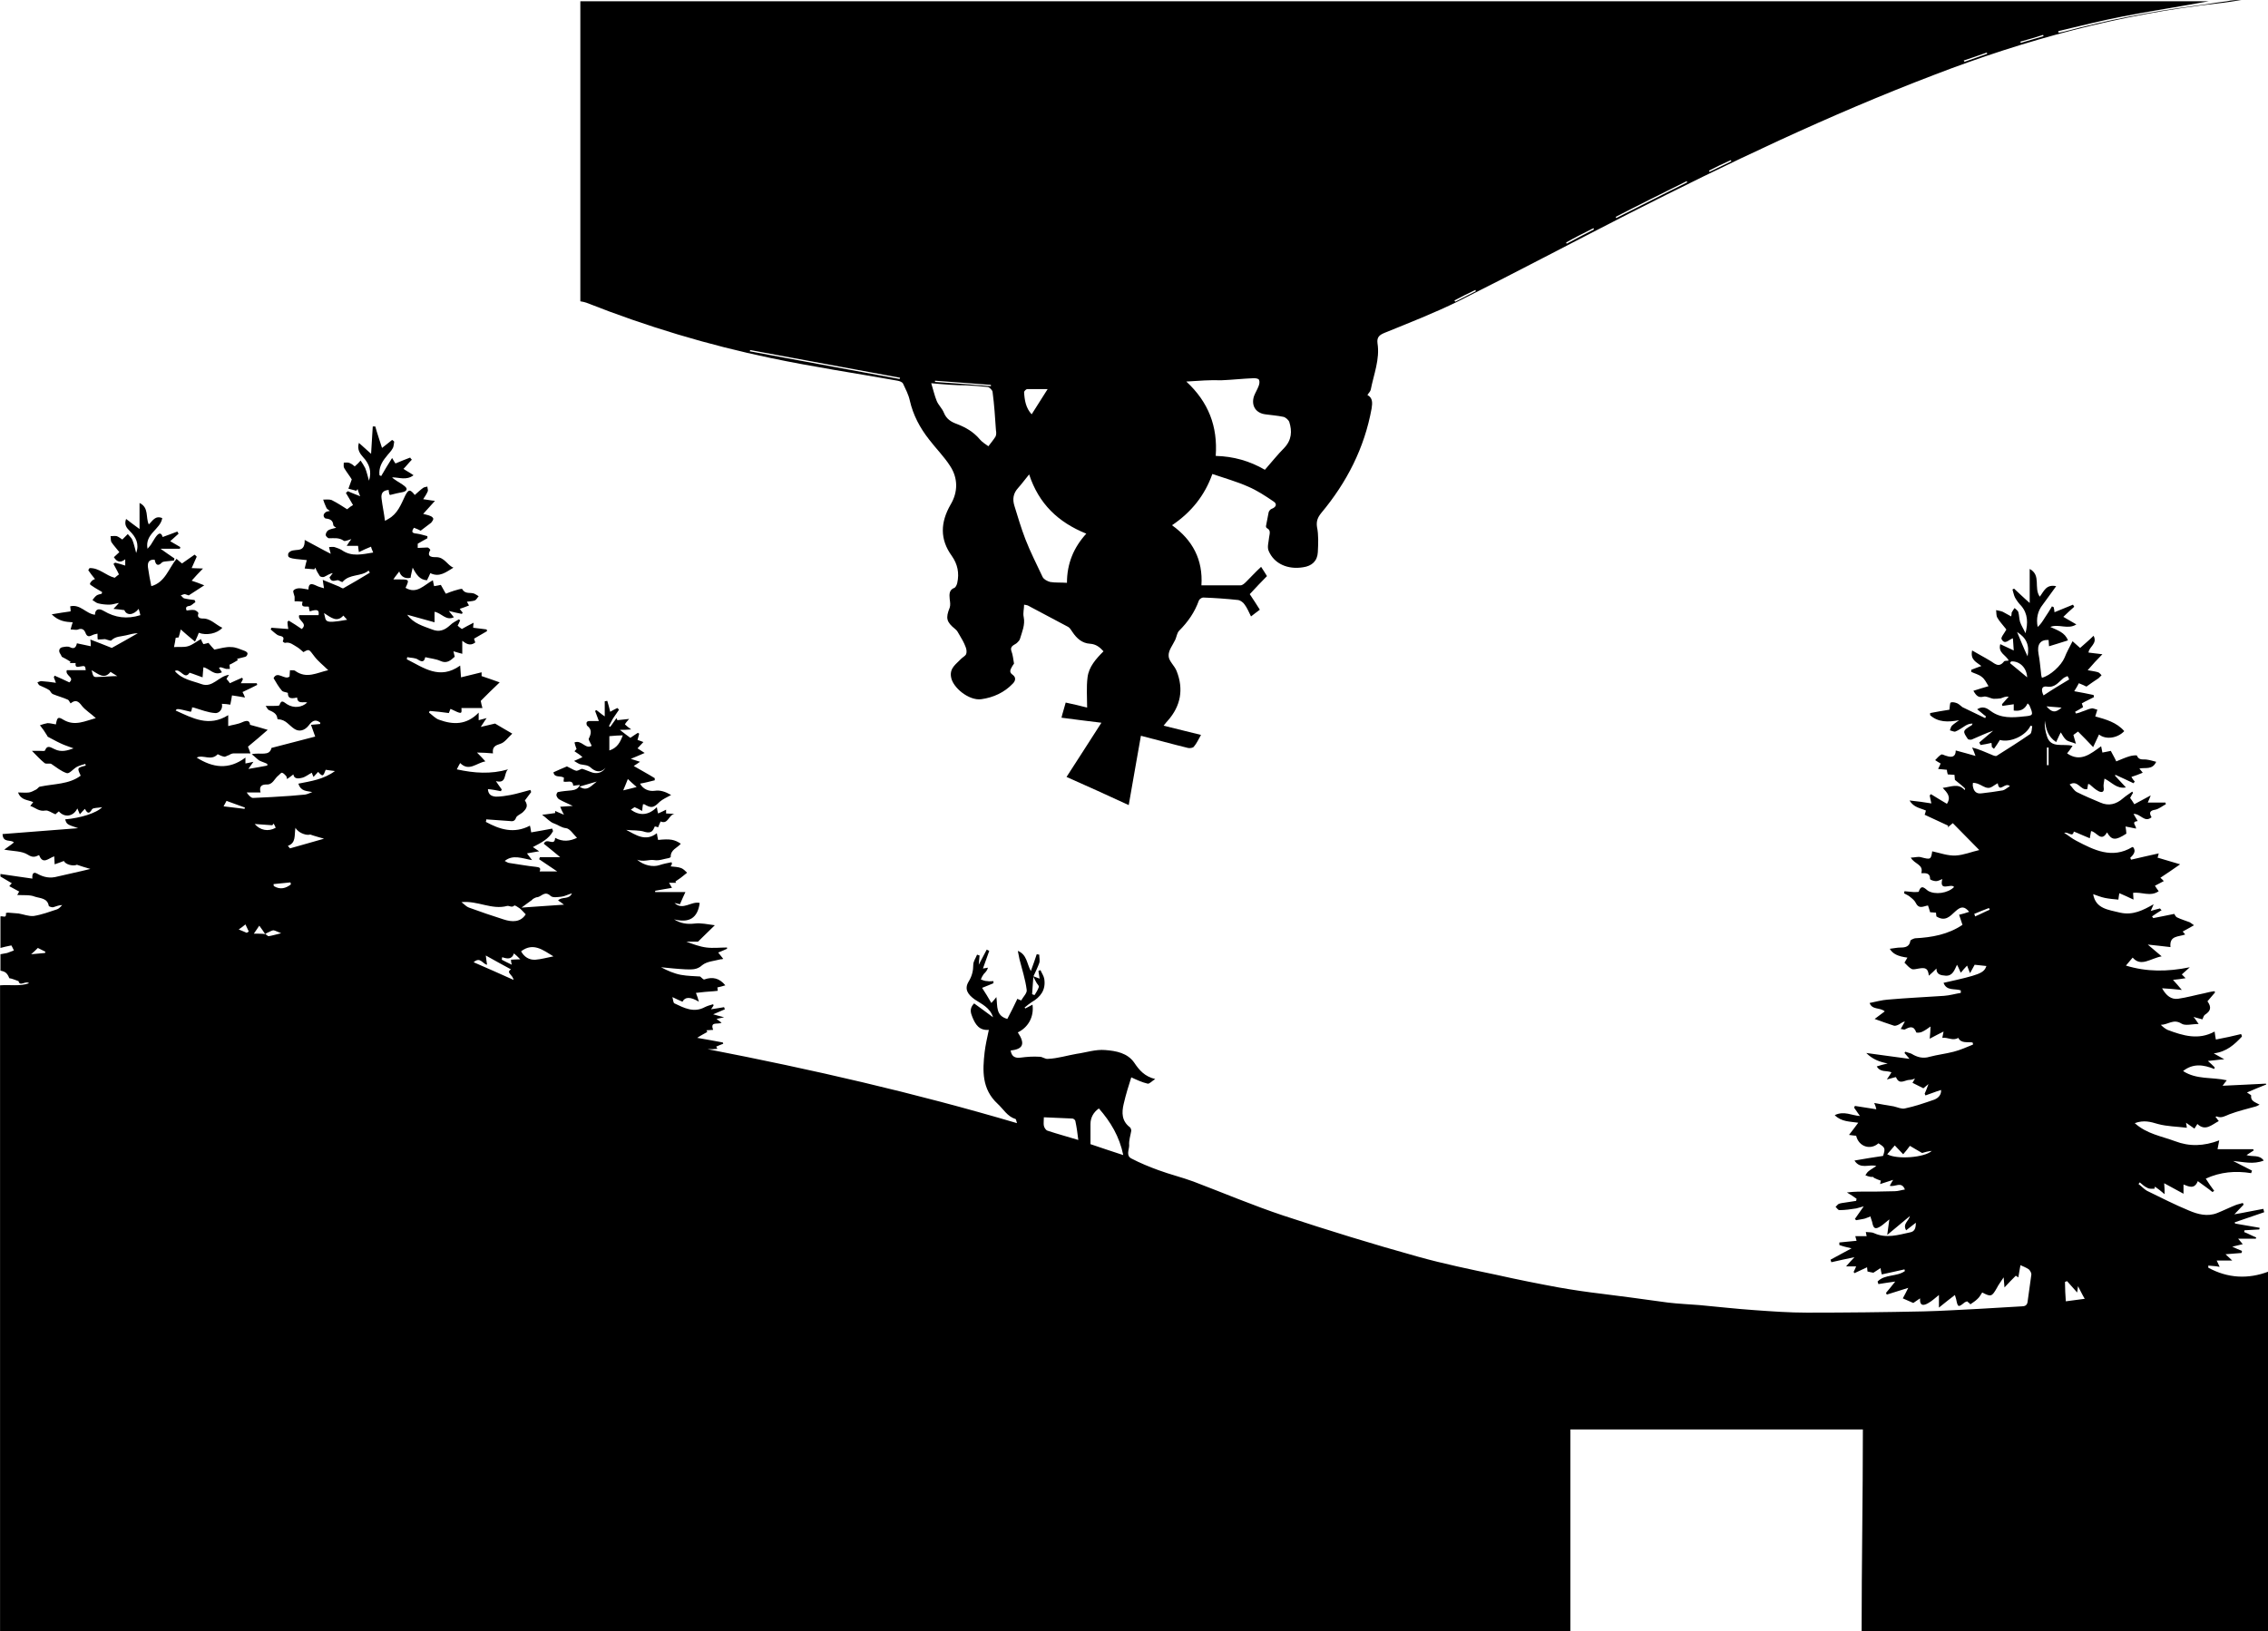
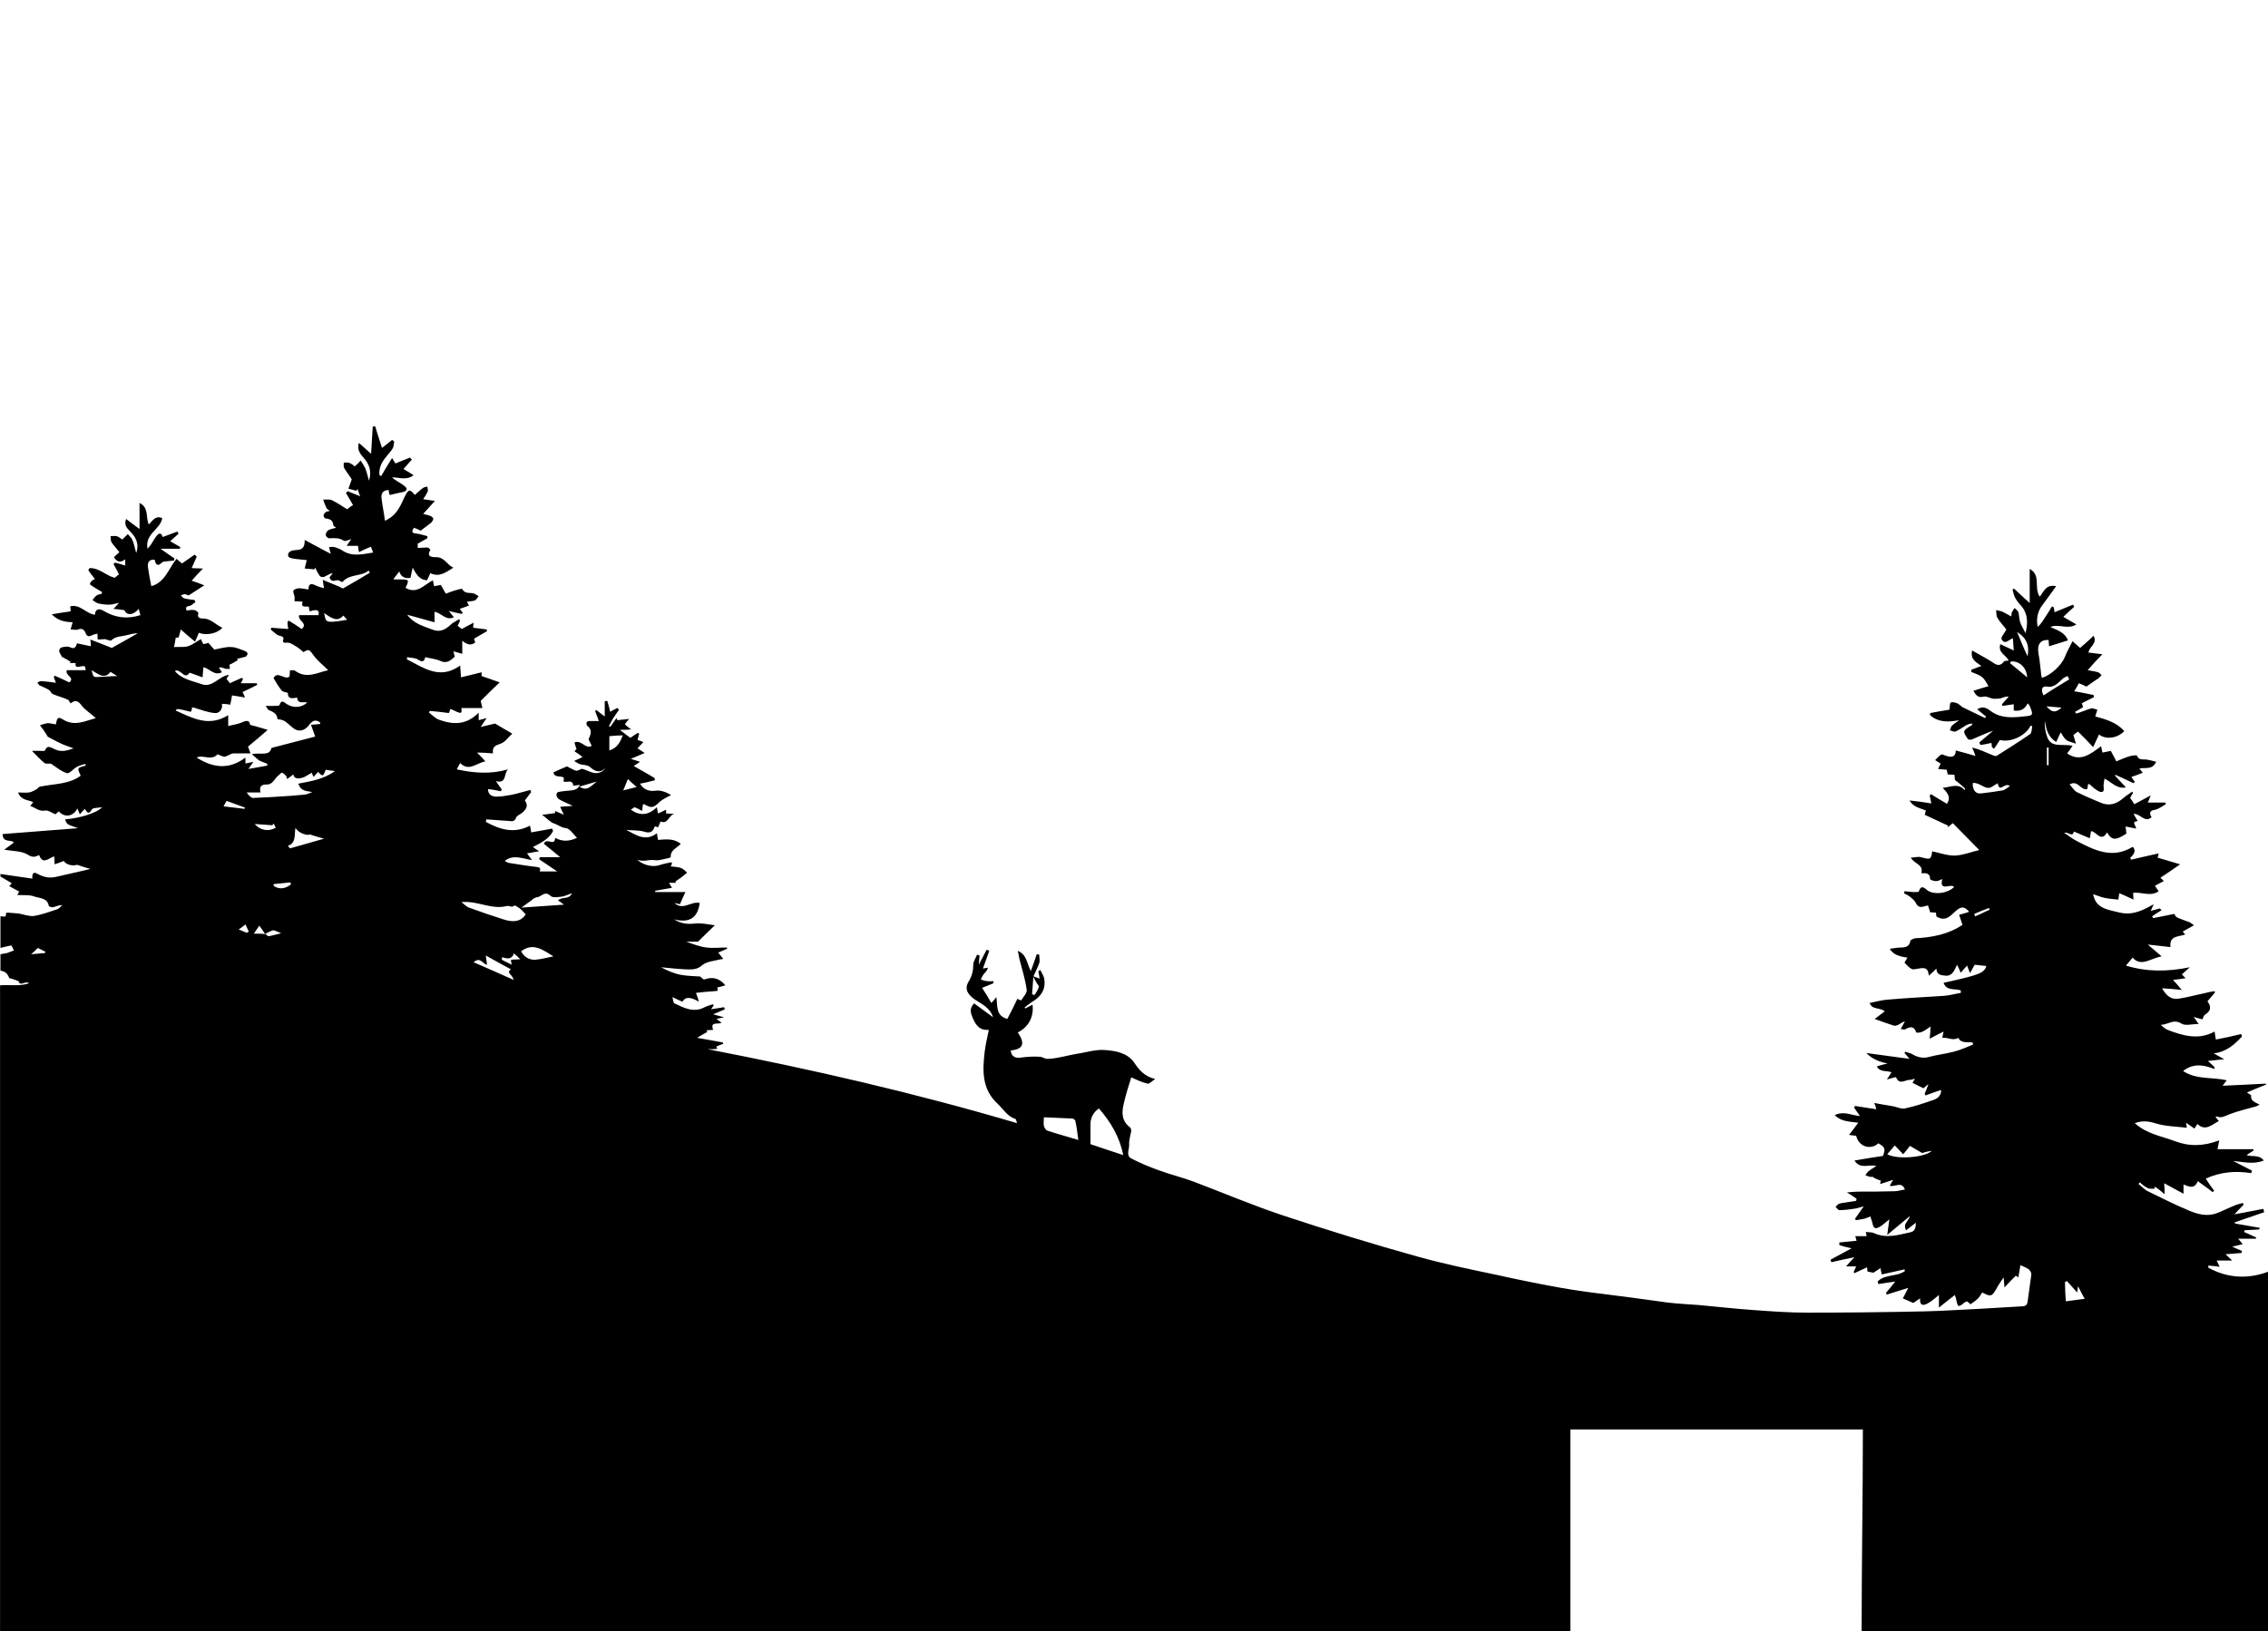
<svg xmlns="http://www.w3.org/2000/svg" xmlns:ns1="http://www.inkscape.org/namespaces/inkscape" xmlns:ns2="http://sodipodi.sourceforge.net/DTD/sodipodi-0.dtd" version="1.1" id="Layer_1" x="0px" y="0px" viewBox="0 0 672.492 483.786" xml:space="preserve" ns1:version="0.91 r13725" ns2:docname="Winter Scene.svg" width="672.492" height="483.786">
  <defs id="defs13" />
  <ns2:namedview pagecolor="#ffffff" bordercolor="#666666" borderopacity="1" objecttolerance="10" gridtolerance="10" guidetolerance="10" ns1:pageopacity="0" ns1:pageshadow="2" ns1:window-width="925" ns1:window-height="541" id="namedview11" showgrid="false" fit-margin-top="0" fit-margin-left="0" fit-margin-right="0" fit-margin-bottom="0" ns1:zoom="0.2979798" ns1:cx="322.99492" ns1:cy="150.10508" ns1:window-x="487" ns1:window-y="294" ns1:window-maximized="0" ns1:current-layer="Layer_1" />
  <g id="g3" transform="matrix(1.246,0,0,1.246,-23.292,-16.691)">
    <path d="m 18.8,244.4 c 0,-1.3 0,-2.6 0,-3.9 0.5,-0.1 1,-0.2 1.6,-0.3 0.5,-0.2 1.1,-0.4 1.6,-0.6 -0.2,-0.5 -0.5,-1 -0.6,-1.2 -1.1,0.2 -1.8,0.4 -2.6,0.6 0,-2.5 0,-5 0,-7.5 0.5,-0.2 1.5,0.6 1.3,-0.8 0,0 0.3,-0.1 0.5,-0.1 0.8,0.1 1.7,0.1 2.5,0.2 1.2,0.2 2.4,0.7 3.6,0.6 1.9,-0.3 3.8,-1 5.6,-1.6 0.5,-0.2 0.8,-0.6 1.2,-1 -0.8,0 -1.4,0.3 -2.1,0.5 -0.4,0.1 -1.1,-0.2 -1.1,-0.3 -0.3,-1.9 -2.1,-1.8 -3.3,-2.2 -1.2,-0.5 -2.7,-0.3 -4.2,-0.4 0.3,-0.5 0.4,-0.8 0.5,-0.8 -0.8,-0.4 -1.6,-0.9 -2.4,-1.3 0.2,-0.2 0.4,-0.5 0.6,-0.7 -0.9,-0.5 -1.8,-1.1 -2.7,-1.6 0,-0.2 0,-0.4 0,-0.6 2.5,0.4 5,0.7 7.6,1.1 -0.1,-1.1 0.2,-1.7 1.1,-1.2 1.6,0.9 3.1,1.2 4.9,0.7 2.5,-0.6 5,-1.1 7.8,-1.8 -1.3,-0.4 -2.1,-0.6 -3.2,-1 -0.8,0.4 -2.7,0 -3.1,-0.9 -0.7,0.3 -1.4,0.5 -2.2,0.8 0,-0.8 -0.1,-1.3 -0.1,-1.9 -1.3,0.4 -2.7,2.1 -3.6,-0.3 -1,0.5 -1.6,0.6 -2.7,-0.1 -1.4,-0.9 -3.5,-0.8 -5.6,-1.2 0.8,-0.6 1.6,-1.1 2.3,-1.7 -0.7,-0.8 -2.6,0.2 -2.7,-2 6,-0.5 12,-0.9 18,-1.4 -2.7,-0.9 -2.7,-0.9 -3.1,-2.1 3.6,-0.3 7.5,-1.5 8.8,-2.9 -1,0.2 -2.1,0.1 -2.4,0.5 -0.7,1.2 -1.1,1 -1.7,-0.1 -0.4,0.4 -0.8,0.8 -1.2,1.3 -0.2,-0.5 -0.4,-0.9 -0.6,-1.4 -0.9,1.9 -3,2.3 -4.4,0.7 -0.4,0.3 -0.7,0.6 -0.8,0.7 -1,-0.4 -1.7,-1 -2.4,-0.9 -1.5,0.3 -2.4,-0.7 -3.6,-1.1 0.3,-0.4 0.5,-0.6 0.7,-0.9 -1.3,-0.6 -2.9,-0.4 -3.6,-2.3 1,0 1.8,0.1 2.6,0 0.6,-0.1 1.1,-0.4 1.7,-0.7 0.4,-0.2 0.6,-0.7 1,-0.7 3.3,-0.7 6.8,-0.5 9.6,-2.6 -0.2,-0.5 -0.7,-1.3 -0.5,-1.7 0.2,-0.4 1.1,-0.5 1.7,-0.7 0,-0.1 -0.1,-0.2 -0.1,-0.4 -0.7,0.2 -1.4,0.4 -2,0.7 -0.9,0.5 -1.8,1.7 -2.4,1.5 -1.3,-0.4 -2.5,-1.4 -3.7,-2.2 -0.4,-0.2 -1.2,0.1 -1.6,-0.2 -1,-0.8 -1.9,-1.8 -3,-2.9 0.7,0 1.3,0 1.9,0 0.4,0 1.2,0.1 1.2,-0.1 0.6,-1.5 1.5,-0.6 2.3,-0.3 1.6,0.8 3.1,0.3 4.5,-0.2 -1,-0.4 -2.1,-0.7 -3.1,-1.2 -1.1,-0.5 -2.1,-1.1 -3.1,-1.6 0,0 0,-0.1 0,-0.1 -0.3,-0.5 -0.6,-0.9 -0.9,-1.4 -0.3,-0.4 -0.6,-0.8 -0.9,-1.2 0.6,-0.2 1.2,-0.4 1.8,-0.5 0.7,0 1.3,0.2 2,0.3 0.3,-1.7 0.5,-1.9 1.8,-1.1 2.7,1.6 5.1,0.3 7.7,-0.4 -1.2,-1.1 -2.5,-1.9 -3.3,-2.9 -0.8,-1.1 -1.5,-1.6 -2.7,-0.6 -0.3,-0.4 -0.4,-0.8 -0.7,-0.9 -1.1,-0.5 -2.3,-0.8 -3.5,-1.3 -0.3,-0.1 -0.6,-0.6 -0.8,-0.9 -0.7,-0.5 -1.6,-0.8 -2.4,-1.2 -0.2,-0.1 -0.3,-0.4 -0.5,-0.7 0.3,-0.1 0.6,-0.3 0.9,-0.3 1.2,0.1 2.3,0.2 3.5,0.4 -0.2,-0.5 -0.3,-0.9 -0.5,-1.3 0.1,-0.1 0.1,-0.3 0.2,-0.4 1.1,0.5 2.3,1 3.5,1.6 1.4,-1.2 -1.1,-1.6 -0.6,-2.9 1.4,0 3,0 4.5,0 -0.1,-1 -0.2,-1.1 -1.2,-0.9 -0.6,0.1 -1.4,0.4 -1.2,-0.8 -0.5,0 -0.9,0 -1.4,0 0.1,-0.1 0.1,-0.2 0.2,-0.3 -0.6,-0.4 -1.3,-0.8 -2.1,-1.2 0,0 -0.1,-0.3 -0.3,-0.6 -0.6,-0.8 -0.3,-1.6 0.6,-1.7 0.5,-0.1 1.2,-0.2 1.6,0 1.1,0.6 1.5,0 1.7,-0.9 1.1,0.2 2.2,0.5 3.3,0.7 0,-0.6 0,-0.9 -0.1,-1.6 1.8,0.7 3.4,1.3 5.1,2 2,-1.1 4.1,-2.3 6.2,-3.5 -1,0 -1.9,0.3 -2.8,0.5 -1.2,0.3 -2.5,0.2 -3.5,1.2 -0.1,0.2 -0.8,-0.1 -1.5,-0.3 -0.3,0 -1,0.1 -1.7,0.1 -0.1,0 -0.1,-0.8 -0.1,-1.4 -0.3,0.1 -0.7,0.1 -1.1,0.3 -0.8,0.4 -1.4,0.6 -1.8,-0.6 -0.2,-0.5 -0.7,-1.1 -1.7,-0.7 -0.4,0.2 -1.1,0 -1.8,0 0.2,-0.7 0.3,-1.2 0.5,-1.7 -1.6,-0.1 -3.3,-0.2 -5,-1.9 1.7,-0.3 3.1,-0.5 4.5,-0.7 0,-0.3 0,-0.7 -0.1,-1.2 2.4,-0.6 3.8,1.8 5.9,2 0,-1.2 0.8,-1.7 2.1,-0.9 2.7,1.6 5.5,2 8.7,1 -0.1,-0.4 -0.2,-0.9 -0.4,-1.5 -1.3,1.6 -2.9,1.6 -3.4,0.3 -0.8,-0.1 -1.5,-0.2 -2.6,-0.3 0.7,-0.7 1,-1.1 1.3,-1.4 -0.8,0.1 -1.5,0.4 -2.3,0.4 -0.9,0 -1.8,-0.1 -2.6,-0.3 -0.5,-0.1 -0.9,-0.5 -1.4,-0.8 0.3,-0.4 0.6,-0.8 1,-1.1 0.3,-0.2 0.8,-0.3 1.2,-0.4 0,-0.1 0.1,-0.3 0.1,-0.4 -0.8,-0.5 -1.6,-0.9 -2.3,-1.4 -0.2,-0.1 -0.6,-0.4 -0.6,-0.5 0,-0.3 0.3,-0.6 0.5,-0.8 0.2,-0.2 0.5,-0.3 0.7,-0.4 -0.6,-0.7 -1.1,-1.4 -1.6,-2.1 0.1,-0.2 0.2,-0.3 0.3,-0.5 2.3,-0.1 3.9,1.8 6,2.3 0.4,-0.3 0.8,-0.7 1,-0.8 -0.4,-0.9 -0.9,-1.7 -1.3,-2.5 0.1,-0.1 0.3,-0.2 0.4,-0.3 0.8,0.2 1.5,0.4 2.4,0.7 0,-0.6 0,-1 0,-1.5 -1,0.8 -1.9,0.8 -2.7,-0.5 0.4,-0.4 0.8,-0.7 1.3,-1.2 -0.6,-0.8 -1.3,-1.5 -1.9,-2.4 C 45,142 45.1,141.5 45,141 c 0.5,0 1,-0.1 1.5,0 0.5,0.2 1,0.6 1.3,0.8 0.5,-0.5 0.9,-0.9 1.3,-1.3 0.4,0.5 0.9,0.9 1.1,1.4 0.4,1 0.6,2 0.9,3.1 0.8,-2.2 -0.1,-3.8 -1.5,-5.2 -0.8,-0.8 -1.4,-1.5 -0.9,-2.9 1,0.8 2,1.5 3.2,2.4 0,-2.3 0,-4.2 0,-6.2 2.3,1.1 1.4,3.4 2.2,5.1 0.9,-0.8 1.5,-2.2 3.2,-1.5 -0.4,2.7 -4.2,3.7 -3.5,7.3 0.5,-0.6 0.8,-0.9 1,-1.3 0.4,-0.6 0.7,-1.2 1.1,-1.7 0.7,-0.9 1.2,-0.8 1.5,0.2 1.2,-0.4 2.4,-0.9 3.5,-1.3 0.1,0.2 0.2,0.4 0.3,0.5 -0.7,0.6 -1.4,1.3 -2,1.8 0.8,0.5 1.6,0.9 2.4,1.4 0,0.1 -0.1,0.3 -0.1,0.4 -1.6,0 -3.2,0 -4.6,0 1,0.7 2.1,1.5 3.3,2.3 0,0.2 -0.1,0.3 -0.1,0.5 -0.6,0.1 -1.2,0.1 -1.9,0.2 -0.3,0 -0.7,0.1 -0.9,0.2 -1.1,1.2 -1.6,0.5 -1.8,-0.6 -1.5,-0.1 -1.7,0.8 -1.6,1.8 0.2,1.5 0.5,3 0.8,4.5 3.3,-0.9 4.1,-4.2 6,-6.5 0.5,0.4 0.9,0.8 1.3,1.1 1,-0.7 2,-1.4 3,-2.1 0.2,0.2 0.4,0.3 0.5,0.5 -0.4,0.9 -0.8,1.8 -1.2,2.7 0.7,0 1.5,0.1 2.7,0.1 -1.1,1.1 -1.9,2 -2.7,2.9 0.9,0.3 1.8,0.6 3,1.1 -1.5,1 -2.5,1.6 -3.7,2.4 -0.1,0 -0.5,-0.2 -0.9,-0.3 -0.3,0 -0.7,0.2 -1,0.3 0.3,0.2 0.5,0.6 0.8,0.7 0.8,0.2 1.7,0.3 2.5,0.4 0.1,0.2 0.1,0.3 0.2,0.5 -0.5,0.3 -0.9,0.8 -1.4,0.9 -1,0.1 -0.9,0.6 -0.7,1.1 0.7,-0.1 1.3,-0.2 1.9,-0.1 0.4,0.1 1,0.6 0.9,0.8 -0.4,1 0.5,1.2 0.9,1.2 2,-0.1 3.2,1.5 4.8,2.2 -1.2,1.4 -3.8,1.9 -5.6,1.2 -0.2,0.6 -0.5,1.2 -0.9,2.1 -1.2,-1 -2.3,-1.9 -3.4,-2.9 -0.1,0.6 -0.3,1.2 -0.5,1.9 -0.2,0 -0.6,0.1 -0.7,0.1 -0.1,0.7 -0.2,1.3 -0.4,2.2 1.1,-0.1 2.3,0.1 3.3,-0.2 1.1,-0.3 2,-1.1 3.1,-1.7 0.2,0.5 0.4,0.9 0.6,1.2 0.5,-0.1 0.9,-0.2 1.2,-0.3 0.6,0.7 1,1.2 1.4,1.6 1.5,-0.3 2.8,-0.7 4,-0.6 1.1,0 2.1,0.5 3.2,0.9 0.3,0.1 0.7,0.4 0.7,0.6 0,0.3 -0.2,0.7 -0.5,0.8 -0.6,0.2 -1.3,0.3 -2,0.5 0.1,0.1 0.1,0.2 0.2,0.3 -0.7,0.4 -1.3,0.8 -2,1.1 0,0.3 0.1,0.7 0.1,1 -0.3,0 -0.6,0 -0.9,0 -0.4,-0.1 -0.8,-0.3 -1.3,-0.4 -0.1,0 -0.2,0.1 -0.4,0.1 0.2,0.4 0.5,0.7 0.7,1.1 -1.9,0.9 -2.9,-0.9 -4.4,-1.2 -0.1,0.8 -0.1,1.4 -0.2,2.4 -1.2,-0.4 -2.1,-0.8 -3.1,-1.1 -1.2,1.9 -2.2,-1.2 -3.5,-0.4 1.7,2 4.1,2.3 6.3,3.1 2.7,1 4.1,-1.9 6.6,-2.2 -0.4,0.6 -0.6,0.9 -0.6,1 0.4,0.4 0.6,0.7 0.8,1 0.9,-0.4 1.9,-0.9 2.9,-1.3 0.1,0.1 0.1,0.2 0.2,0.3 -0.1,0.3 -0.2,0.5 -0.5,1 1.4,0 2.6,0 3.8,0 0,0.1 0.1,0.3 0.1,0.4 -1.2,0.6 -2.4,1.2 -3.5,1.7 0.2,0.3 0.3,0.6 0.6,1.3 -1.3,-0.2 -2.2,-0.4 -3.1,-0.5 -0.1,0.6 -0.2,1.3 -0.4,2.2 -0.7,-0.1 -1.3,-0.2 -2,-0.2 0.3,1.4 -0.8,2.3 -1.6,2.2 -1.7,-0.1 -3.4,-0.8 -5.1,-1.3 -0.1,0 -0.3,0 -0.4,-0.1 0,0.2 0,0.4 -0.1,0.6 0,0.2 -0.1,0.3 -0.2,0.5 -3.3,-0.8 -3.3,-0.8 -3.6,-0.3 4,1.8 7.9,4 12.5,1.1 0,1 0,1.8 0,2.6 1,-0.3 2.2,-0.4 3.3,-0.9 1.1,-0.5 1.8,-0.5 1.9,0.6 1.5,0.4 2.9,0.8 4.2,1.2 -1.6,1.4 -3.1,2.7 -4.7,4 0.2,0.4 0.3,0.8 0.6,1.6 -1.5,0 -2.7,0 -4,0 -0.4,0 -0.8,0.2 -1.1,0.4 -0.4,0.1 -0.8,0.4 -1.1,0.4 -0.6,-0.1 -1.2,-0.4 -1.6,-0.6 -1.6,1.7 -3.5,0 -5,0.8 3.8,2.4 7.6,3 11.6,0 0,0.6 0,1 0,1.4 0.6,-0.1 1,-0.2 1.9,-0.4 -0.5,0.7 -0.8,1.1 -1.2,1.7 1.6,-0.3 3.1,-0.5 4.5,-0.8 0,-0.1 0,-0.3 0,-0.4 -0.6,-0.3 -1.3,-0.5 -1.9,-0.8 -0.6,-0.4 -1,-0.9 -1.8,-1.5 2.1,-0.5 4.2,0.6 4.7,-1.5 3.7,-1 7.1,-1.8 10.4,-2.7 -0.4,-1.2 -0.7,-1.9 -1,-2.8 0.9,-0.1 1.5,-0.1 2.2,-0.2 0,-0.2 0,-0.4 -0.1,-0.4 -1.2,-0.9 -2,-0.1 -2.6,0.7 -1,1.3 -2.3,1.6 -3.4,0.9 -1.3,-0.8 -2.1,-2.3 -3.9,-2.3 -0.1,0 -0.2,-0.1 -0.2,-0.2 -0.1,-1.2 -1.1,-1.6 -2,-2 -0.3,-0.1 -0.4,-0.5 -0.8,-1 0.8,0 1.4,0 1.9,0 0.5,0 1.4,0 1.4,-0.2 0.5,-1.5 1.1,-0.6 1.8,-0.2 1.6,1 3.5,0.8 4.8,-0.4 -0.8,-0.3 -2.3,0.5 -2.4,-1.2 -1.7,0.4 -2.2,0.1 -2.2,-1.1 -0.5,-0.2 -1.1,-0.2 -1.4,-0.5 -0.8,-0.9 -1.4,-2 -2,-3 0.9,-1.9 2.7,0.6 3.8,-0.4 0,-0.6 0.1,-1 0.1,-1.5 0.5,0.1 1,-0.1 1.3,0.2 2.7,1.9 5.1,0.4 7.8,-0.2 -1.2,-1.2 -2.4,-2.1 -3.3,-3.3 -1.3,-1.7 -1.2,-1.8 -2.6,-1 -0.6,-0.5 -1,-0.9 -1.5,-1.2 -0.9,-0.5 -1.7,-1.3 -2.9,-1 -0.1,0 -0.6,-0.3 -0.5,-0.4 0.6,-1.4 -0.7,-1.1 -1.3,-1.5 -0.6,-0.4 -1.1,-0.9 -1.6,-1.3 0.1,-0.1 0.1,-0.3 0.2,-0.4 1.3,0.1 2.7,0.2 4,0.3 -0.1,-0.6 -0.2,-1.2 -0.2,-1.7 0.1,-0.1 0.2,-0.2 0.3,-0.3 1,0.6 2.1,1.3 3.1,2 1.6,-1.4 -1.1,-2 -0.6,-3.3 1.5,0 3,0 4.6,0 0.2,-1.2 -0.2,-1.5 -2.1,-0.9 -0.1,-0.4 -0.2,-0.7 -0.2,-1.1 -0.7,-0.2 -2,0.4 -1.5,-1.2 -0.7,-0.1 -1.4,-0.1 -1.9,-0.1 0,-0.5 0,-0.8 0,-1.1 -0.1,-0.5 -0.4,-1.1 -0.3,-1.4 0.2,-0.4 0.9,-0.6 1.4,-0.6 0.7,0 1.4,0.2 2.2,0.3 0,-1.6 0.8,-1.4 1.7,-1 0.6,0.3 1.2,0.5 2,0.7 -0.1,-0.7 -0.2,-1.1 -0.3,-2 1.5,0.6 2.7,1.1 3.9,1.6 0.4,0.2 0.8,0.5 1,0.4 2.1,-1.2 4.2,-2.4 6.3,-3.7 -0.1,-0.2 -0.2,-0.4 -0.3,-0.5 -1.8,1.5 -4.5,0.7 -6.2,2.7 -0.1,0.1 -0.7,-0.3 -1,-0.4 -0.7,-0.1 -1.6,0.7 -2.1,-0.7 0.3,-0.3 0.5,-0.7 0.8,-1 -0.8,0.1 -1.4,0.6 -2.1,0.9 -0.3,0.1 -0.8,0 -1,-0.2 -0.4,-0.6 -0.8,-1.3 -1.1,-2 -0.1,0.1 -0.1,0.3 -0.2,0.4 -0.8,-0.1 -1.5,-0.1 -2.3,-0.2 0.2,-0.7 0.3,-1.4 0.5,-2 -4.4,-0.4 -4.6,-0.5 -4.4,-1.6 1.1,-1.7 4,0.5 3.9,-3.2 2.3,1.2 4.2,2.3 6.2,3.3 -0.2,-0.7 -0.3,-1.1 -0.4,-1.6 0.4,0 0.9,-0.1 1.3,0 0.6,0.2 1.2,0.4 1.7,0.7 2.4,1.7 4.9,1 7.5,0.6 -0.3,-0.7 -0.5,-1.2 -0.5,-1.4 -1,0.4 -1.9,0.8 -2.9,1.3 -0.1,-0.8 -0.2,-1.2 -0.2,-1.5 -0.9,0 -1.6,0 -2.7,0 0.5,-0.8 0.8,-1.2 1.1,-1.6 -0.7,0.2 -1.5,0.6 -1.8,0.4 -1.1,-0.8 -2.3,-0.6 -3.5,-0.6 -0.3,0 -0.8,-0.5 -0.8,-0.8 0,-0.4 0.3,-0.9 0.6,-1.1 0.5,-0.3 1.2,-0.4 1.9,-0.6 -0.3,-0.2 -0.7,-0.4 -0.7,-0.7 -0.1,-1.1 -0.8,-1.4 -1.8,-1.5 -0.2,0 -0.5,-0.4 -0.5,-0.7 0,-0.3 0.2,-0.6 0.5,-0.8 0.2,-0.2 0.6,-0.2 1,-0.3 -0.4,-0.3 -0.8,-0.5 -0.9,-0.9 -0.3,-0.6 -0.5,-1.2 -0.7,-1.8 0.7,0 1.4,-0.1 2,0.1 1.4,0.7 2.6,1.5 3.7,2.2 0.6,-0.5 1,-0.8 1.4,-1 -0.5,-0.9 -1.1,-1.9 -1.7,-2.9 0.2,-0.1 0.3,-0.3 0.5,-0.4 0.8,0.4 1.7,0.7 2.9,1.2 -0.3,-0.8 -0.5,-1.2 -0.6,-1.7 -0.1,0.1 -0.2,0.2 -0.3,0.4 -0.6,-0.2 -1.3,-0.3 -1.9,-0.5 0.2,-0.6 0.5,-1.3 0.8,-2.2 -0.4,-0.7 -1.2,-1.7 -1.8,-2.7 -0.2,-0.3 -0.1,-0.9 -0.1,-1.3 0.5,0 1,-0.1 1.4,0.1 0.5,0.2 1,0.6 1.2,0.8 0.6,-0.5 1,-0.9 1.4,-1.4 0.4,0.6 0.8,1.2 1.1,1.8 0.4,1 0.6,2 0.9,3 0.7,-2.2 0.1,-4 -1.4,-5.6 -0.7,-0.8 -1.5,-1.8 -1,-3.4 1.1,1 2,1.8 2.9,2.6 0.1,-2.3 0.3,-4.4 0.4,-6.5 0.2,0 0.4,0 0.6,0 0.5,1.8 1.1,3.5 1.6,5.1 0.7,-0.5 1.5,-1.2 2.4,-1.9 0.2,0.1 0.3,0.2 0.5,0.4 -0.1,0.5 -0.1,1.1 -0.3,1.5 -0.4,0.8 -1.1,1.4 -1.6,2.1 -1.1,1.3 -1.8,2.7 -1.6,4.4 0.1,0.1 0.3,0.1 0.4,0.2 0.8,-1.4 1.6,-2.7 2.6,-4.3 0.4,0.7 0.6,1 0.8,1.3 1.2,-0.5 2.4,-1 3.5,-1.4 0.1,0.2 0.2,0.3 0.4,0.5 -0.7,0.7 -1.3,1.5 -2,2.2 0.6,0.4 1.4,0.8 2.4,1.5 -1.7,1.3 -3.4,0.5 -5.1,0.5 0.3,0.3 0.4,0.4 0.6,0.5 0.8,0.6 1.7,1 2.5,1.7 0.7,0.6 0.3,1.1 -0.5,1.3 -1,0.2 -2,0.4 -3.1,0.7 0,0 -0.2,-0.2 -0.2,-0.4 -0.1,-0.3 -0.1,-0.6 -0.1,-0.8 -1.3,0.1 -1.9,0.7 -1.7,2.1 0.2,1.7 0.6,3.5 0.8,5.2 0,0 0.2,0 0.3,-0.1 0.2,-0.1 0.3,-0.2 0.5,-0.3 2.2,-1.2 3,-3.4 4,-5.5 0.8,-1.6 1.2,-1.6 2.3,-0.2 0.7,-0.6 1.3,-1.2 2,-1.7 0.3,-0.2 0.7,-0.2 1,-0.3 0,0.4 0.2,0.8 0.1,1.1 -0.3,0.7 -0.7,1.3 -1.1,1.9 0.9,0.1 1.7,0.3 2.8,0.4 -1.1,1.2 -1.9,2.1 -2.8,3.1 0.7,0.2 1.3,0.3 1.7,0.5 0.3,0.1 0.7,0.4 0.7,0.7 0,0.3 -0.3,0.6 -0.5,0.9 -0.8,0.6 -1.6,1.2 -2.5,1.9 -0.4,-0.2 -1,-0.5 -1.6,-0.7 -0.6,0.9 -0.6,1.3 0.7,1.4 0.8,0.1 1.7,0.4 2.5,0.6 0,0.2 0,0.3 0,0.5 -0.7,0.4 -1.5,0.8 -2.3,1.3 0,0.3 0,0.7 0,1 0.8,0 1.6,-0.1 2.3,-0.1 0.3,0 0.7,0.5 0.7,0.6 -1.1,1.8 0.8,1.7 1.4,1.7 2,0 2.6,1.9 4.1,2.5 -1.7,1 -3.3,2.4 -5.5,1.3 -0.2,0.5 -0.5,1.1 -0.8,1.7 -1.7,-0.1 -2.5,-1.3 -3.4,-3 -0.2,1 -0.4,1.6 -0.5,2.4 -1.2,0.3 -2.3,-0.2 -2.7,-1.5 -0.4,0.6 -0.9,1.1 -1.4,1.9 0.7,0 1.1,0 1.6,0 2.2,0 2.2,0.1 1.3,2 2.7,1.6 4.4,-0.7 6.5,-1.8 0.1,0.6 0.2,0.9 0.3,1.4 0.6,-0.1 1.2,-0.2 1.6,-0.3 0.5,0.8 0.8,1.5 1.2,2.1 0.7,-0.3 1.3,-0.5 1.9,-0.7 0.7,-0.2 1.9,-0.6 2,-0.4 0.7,1.3 2,0.7 2.9,1.1 0.4,0.2 0.7,0.4 1,0.6 -0.3,0.3 -0.5,0.8 -0.9,1 -0.6,0.2 -1.2,0.2 -1.9,0.3 0.2,0.3 0.3,0.6 0.5,0.9 -0.8,0.3 -1.5,0.6 -2.2,0.8 0.3,0.4 0.5,0.7 0.7,0.9 -0.1,0.1 -0.1,0.2 -0.2,0.3 -1,-0.2 -2,-0.4 -3.1,-0.7 0.4,0.5 0.8,1 1.2,1.5 -1.9,0.9 -2.9,-1 -4.6,-1.3 0,0.9 0,1.7 0,2.5 -2.2,-0.6 -4.3,-1.2 -6.5,-1.8 1.5,2.1 3.8,2.7 5.9,3.5 1.7,0.7 3,0.2 4.3,-1 0.6,-0.6 1.4,-1 2.1,-1.4 0.1,0.1 0.2,0.2 0.3,0.2 -0.2,0.5 -0.4,1 -0.6,1.3 0.3,0.3 0.6,0.5 1,0.8 0.7,-0.4 1.6,-0.9 2.8,-1.5 -0.1,0.6 -0.1,1 -0.1,1.2 1.1,0.1 2.2,0.3 3.2,0.4 0,0.1 0.1,0.3 0.1,0.4 -1,0.6 -2.1,1.2 -3.1,1.8 0.1,0.3 0.2,0.7 0.3,0.9 -1.3,1 -2.3,0.2 -3.1,-0.4 0,1 0,2 0,3.1 -0.8,-0.2 -1.4,-0.4 -2.1,-0.6 0.1,0.5 0.2,0.9 0.3,1.3 -1,0.9 -1.9,1.7 -3.4,1 -1.1,-0.5 -2.4,-0.6 -3.6,-0.9 -0.2,0.8 -0.5,1.4 -1.7,0.6 -0.7,-0.5 -1.7,-0.4 -2.6,-0.6 0,0.2 -0.1,0.3 -0.1,0.5 4,2 7.8,5 12.7,1.5 0.1,1.1 0.1,1.8 0.2,2.8 1.6,-0.4 3.2,-0.8 4.9,-1.2 0,0.5 0,0.9 0,0.9 1.5,0.5 2.9,1 4.3,1.5 -1.6,1.5 -3.1,3 -4.5,4.4 0.1,0.6 0.2,1 0.4,1.7 -1.8,0 -3.4,0 -5,0 0.1,1.5 0.1,1.5 -2.6,0.2 -0.1,0.3 -0.3,0.7 -0.4,1 -1.5,-0.2 -3,-0.4 -4.5,-0.5 -0.1,0.1 -0.2,0.2 -0.2,0.4 0.8,0.6 1.5,1.4 2.4,1.7 3.3,1.2 6.5,1.3 9.4,-1.7 0,0.9 0,1.3 0,1.8 0.5,-0.1 1,-0.3 1.9,-0.5 -0.6,0.8 -0.9,1.4 -1.4,2.1 1.3,-0.3 2.5,-0.6 3.4,-0.8 1.3,0.8 2.6,1.5 4.1,2.4 -1,0.9 -1.8,2.1 -2.8,2.4 -1.2,0.4 -2,0.7 -1.8,2.3 -1.3,-0.1 -2.5,-0.2 -3.8,-0.2 0.7,0.7 1.3,1.3 2,2.1 -2.2,0.4 -3.9,2.5 -6,0.4 -0.3,0.5 -0.5,0.9 -0.8,1.5 4.1,0.9 8.1,1.2 12.2,0 -1.1,0.9 -0.2,3.5 -2.9,2.8 0.5,0.8 1,1.4 1.4,2 -0.1,0.1 -0.1,0.2 -0.2,0.4 -1,-0.2 -2,-0.4 -3.1,-0.5 0.1,1.4 0.9,1.7 1.9,1.8 1.2,0 2.4,-0.2 3.5,-0.4 1.6,-0.3 3.1,-0.8 4.7,-1.2 0.1,0.2 0.1,0.3 0.2,0.5 -0.5,0.7 -1,1.3 -1.5,2 0.8,1.2 0.5,1.9 -0.6,2.9 -0.5,0.4 -1.3,0.7 -1.5,1.2 -0.3,0.9 -0.9,0.9 -1.5,0.8 -1.9,-0.1 -3.7,-0.3 -5.6,-0.4 0,0.2 0,0.4 -0.1,0.6 3.3,1.8 6.7,2.9 10.5,0.9 0.2,0.7 0.2,1.2 0.3,1.6 1.8,-0.3 3.4,-0.6 5,-0.9 0.1,0.2 0.1,0.4 0.2,0.6 -1,1.9 -2.9,2.8 -4.8,3.8 0.5,0.3 1,0.7 1.5,1 -1.1,0.2 -1.9,0.3 -2.9,0.5 0.4,0.5 0.7,0.9 1.2,1.6 -2.4,-0.4 -4.5,-1.4 -6.5,0.2 0.4,0.2 0.8,0.5 1.2,0.5 2.1,0.3 4.2,0.7 6.2,0.9 0.8,0.1 1.3,0.2 0.9,1.1 1.2,0 2.5,0 4.2,0 -1.6,-1.1 -3,-2 -4.3,-2.9 0.1,-0.2 0.1,-0.4 0.2,-0.5 1.8,0 3.5,0 4.8,0 -1.1,-0.9 -2.5,-2.1 -3.9,-3.2 0.7,-1.6 2.6,0.8 2.7,-1.4 1.8,1 3.5,0.8 5.2,0 -0.9,-0.9 -1.7,-2.2 -2.6,-2.3 -1.1,-0.1 -1.9,-0.8 -2.8,-1.1 -1,-0.3 -1.8,-1.3 -2.9,-2.1 1.3,-0.1 2.2,-0.3 3.1,-0.4 0,-0.2 0,-0.3 0,-0.5 0.6,0.3 1.2,0.5 2.1,0.9 -0.4,-0.7 -0.6,-1.2 -0.9,-1.9 1,-0.1 1.9,-0.1 3,-0.2 -1.2,-0.6 -2.3,-1 -3.3,-1.6 -0.3,-0.2 -0.6,-0.7 -0.6,-1 0,-0.2 0.2,-0.7 0.4,-0.7 1,-0.2 2.1,-0.3 3.2,-0.4 0.9,-0.1 1.6,-0.4 2,-1.3 -0.6,0.1 -1.1,0.1 -1.6,0.2 -0.1,-1.6 -1.5,-0.7 -2.3,-1 0,-0.4 0.1,-0.7 0.1,-0.9 -0.8,-0.6 -2.3,0.1 -2.5,-1.3 1.1,-0.5 2,-0.9 3.2,-1.4 0,0 0.4,0.2 0.8,0.4 0.4,0.2 0.9,0.5 1.3,0.6 0.2,0.1 0.4,0 0.7,-0.1 0.3,-0.1 0.7,-0.4 0.9,-0.3 0.7,0.2 1.3,0.5 1.9,0.7 1.4,0.6 2.8,0.3 3.6,-1 -1.4,1.6 -2.8,0.6 -3.4,0.1 -0.8,-0.8 -1.7,-0.7 -2.6,-0.9 -0.4,-0.1 -0.8,-0.4 -1.5,-0.8 0.9,-0.4 1.4,-0.6 2,-0.9 -0.4,-0.4 -0.7,-0.6 -1,-0.8 -0.3,-0.2 -0.6,-0.4 -0.9,-0.6 0.2,-0.2 0.4,-0.5 0.5,-0.5 -0.2,-0.6 -0.4,-1.1 -0.5,-1.6 1.7,-0.7 2.6,1.7 4.1,0.8 -0.3,-0.7 -0.8,-1.4 -0.7,-1.7 0.6,-1.2 0.8,-2.2 -0.4,-3.1 -0.1,-0.1 -0.2,-0.6 -0.1,-0.8 0.1,-0.2 0.4,-0.3 0.7,-0.3 0.7,0 1.5,0 2.2,0 -0.4,-1 -0.6,-1.7 -0.9,-2.4 0.1,-0.1 0.2,-0.1 0.3,-0.2 0.6,0.4 1.1,0.9 2,1.5 0,-1.3 0,-2.5 0,-3.6 0.2,0 0.4,-0.1 0.6,-0.1 0.3,0.9 0.5,1.8 0.7,2.6 0.5,-0.3 1.1,-0.6 1.7,-0.9 0.1,0.1 0.3,0.3 0.4,0.4 -0.4,0.6 -0.9,1.3 -1.3,1.9 -0.4,0.6 -0.7,1.3 -1.1,2 0.1,0.1 0.2,0.1 0.3,0.2 0.5,-0.7 1,-1.4 1.5,-2.1 0.1,0.2 0.1,0.3 0.2,0.5 0.9,-0.1 1.7,-0.2 2.8,-0.3 -0.5,0.6 -0.8,0.9 -1,1.3 0.4,0.4 0.8,0.7 1.5,1.2 -1.1,0.1 -1.8,0.1 -2.7,0.1 1,0.8 1.8,1.4 2.5,1.9 0.7,-0.5 1.2,-0.8 1.8,-1.2 0.1,0.1 0.2,0.2 0.3,0.2 -0.1,0.5 -0.3,1.1 -0.4,1.5 0.4,0.1 0.8,0.3 1.4,0.5 -0.6,0.6 -1,1.1 -1.4,1.5 0.5,0.3 0.9,0.6 1.7,1.1 -1.4,0.6 -2.3,1 -3.3,1.4 0.6,0.2 1.3,0.4 2.2,0.7 -0.7,0.5 -1.2,0.8 -1.5,1 1.7,1 3.4,1.9 5,2.9 0,0.2 0,0.4 0,0.5 -1.2,0.3 -2.3,0.6 -3.5,0.8 0.7,1.3 2.1,1.9 3.5,1.7 1.3,-0.2 2.5,0.2 3.9,1 -1.1,0.6 -2,1 -2.7,1.6 -1.5,1.5 -2,1.6 -3.7,0.6 -0.1,0 -0.2,0 -0.3,0 -0.1,0.4 -0.1,0.9 -0.2,1.6 -0.7,-0.4 -1.3,-0.7 -1.8,-0.9 -0.3,0.2 -0.6,0.4 -0.9,0.6 2.1,1.5 4.2,1.4 6.2,-0.6 0.1,0.8 0.2,1.1 0.3,1.5 0.7,-0.3 1.3,-0.6 1.9,-0.9 0,0.4 0,0.6 0,0.9 0.7,0 1.4,0.1 2,0.1 -1.4,0.2 -1.5,2.6 -3.3,1.8 -0.2,0.4 -0.4,0.9 -0.6,1.4 -0.3,-0.1 -0.5,-0.2 -0.8,-0.2 -0.4,1 -0.8,1.7 -2.3,1.3 -1.4,-0.5 -3,-0.3 -4.5,-0.5 2.3,1.2 4.6,2.9 7.3,0.8 0.1,0.7 0.2,1.1 0.3,1.6 2.9,-0.3 3.9,-0.1 5.4,0.9 -0.8,1 -2.5,1.4 -2.4,3.2 0,0 -0.2,0.1 -0.4,0.2 -1.2,0.2 -2.4,0.7 -3.5,0.5 -1.3,-0.2 -2.5,0.5 -4.1,-0.1 1.6,1.4 3.8,1.8 5.3,1.3 0.9,-0.3 1.9,-0.5 2.9,-0.7 0,0.1 0.1,0.3 0.1,0.4 -0.2,0.3 -0.3,0.6 -0.3,0.6 0.9,0.1 1.7,0.1 2.5,0.4 0.5,0.2 1,0.7 1.4,1.1 -0.5,0.4 -1,0.8 -1.5,1.2 -0.4,0.3 -0.9,0.6 -1.3,0.9 0.1,0.1 0.1,0.2 0.2,0.3 -0.5,0 -1.1,0 -1.7,0 0.2,0.4 0.4,0.6 0.7,1.2 -1.4,0.2 -2.7,0.5 -4,0.7 0,0.1 0,0.2 0,0.3 2.4,0 4.8,0 7.2,0 -0.4,0.9 -0.9,1.9 -1.3,2.9 -0.4,-0.1 -0.9,-0.2 -1.3,-0.3 2,1.9 4,-0.5 6,0 -0.5,3.7 -2.6,4.8 -6.1,3.9 1.6,1 3.1,1.2 4.9,1 1.5,-0.2 3.1,0.2 4.8,0.4 -1.3,1.3 -2.6,2.5 -4,3.9 -0.7,0 -1.7,0 -2.8,0 1.6,0.6 3.2,1.2 4.8,1.4 1.6,0.2 3.3,0 4.9,0 0,0.1 0,0.2 0,0.3 -0.7,0.3 -1.3,0.6 -2.1,0.9 0.4,0.5 0.8,1 1.2,1.5 -0.2,0.1 -0.4,0.1 -0.6,0.1 -1.5,0.4 -3.3,0.5 -4.4,1.4 -1.3,1.2 -2.6,1 -3.9,1 -2,-0.1 -3.9,-0.3 -5.9,-0.5 1.5,0.8 3.1,1.5 4.7,1.8 1.6,0.3 3.3,0.3 4.6,0.4 0.5,0.4 0.8,0.8 1,0.7 2,-0.7 3.6,-0.3 5,1.4 -0.7,0.2 -1.3,0.4 -1.9,0.5 0,0.2 0.1,0.5 0.1,0.8 -0.3,0 -0.6,0.1 -0.9,0.1 -1.4,0.1 -2.8,0.2 -4.3,0.4 0.3,0.8 0.5,1.3 0.7,2.1 -2,-1.2 -3.3,-1.2 -3.9,0 -0.7,-0.3 -1.4,-0.6 -2.4,-1.1 0.2,0.7 0.2,1.4 0.5,1.5 2.3,1.1 4.6,2.3 7.2,0.9 0.6,-0.3 1.3,-0.5 2,-0.7 0,0.1 0.1,0.2 0.1,0.3 -0.2,0.3 -0.4,0.6 -0.6,0.9 1.1,-0.2 2.1,-0.3 3.1,-0.5 0.1,0.2 0.1,0.4 0.2,0.5 -0.9,0.4 -1.9,0.8 -2.8,1.2 0.7,0.2 1.4,0.4 2.6,0.7 -0.9,0.2 -1.3,0.3 -1.8,0.4 0.4,0.3 0.7,0.5 1.2,0.9 -0.9,0.5 -2.8,-0.4 -2,1.7 -0.6,0 -1.1,0.1 -1.6,0.1 0.1,0.1 0.1,0.2 0.2,0.4 -0.7,0.4 -1.5,0.8 -2.4,1.4 2.2,0.4 4.1,0.7 6.1,1.1 0,0.1 0.1,0.2 0.1,0.3 -0.6,0.2 -1.2,0.5 -1.7,0.7 0.1,0.1 0.2,0.3 0.3,0.5 -0.4,0 -0.7,0.1 -1.1,0.1 -0.4,0 -0.8,0 -1.2,0 24.8,4.8 49.2,10.4 73.6,17.6 -0.2,-0.6 -0.2,-1 -0.4,-1 -1.9,-0.6 -2.8,-2.3 -4.2,-3.6 -3.8,-3.5 -3.6,-7.9 -3.1,-12.3 0.2,-1.7 0.6,-3.4 1,-5.3 -2.3,0.2 -3.2,-1.3 -3.9,-3 -0.4,-1 -0.8,-2.1 0.4,-3.3 1.5,1.1 2.9,2.1 4.5,3.3 -0.7,-2.3 -2.8,-3.2 -4.3,-4.2 -1.7,-1.2 -2.6,-2.5 -1.5,-4.3 0.8,-1.3 1.1,-2.6 1.1,-4 0,-0.8 0.6,-1.6 0.9,-2.4 0.2,0.1 0.4,0.1 0.6,0.2 -0.1,0.7 -0.1,1.4 -0.2,2.2 0.7,-1.3 1.3,-2.5 1.9,-3.6 0.2,0.1 0.4,0.2 0.6,0.3 -0.5,1.4 -1,2.8 -1.5,4.2 0.4,-0.1 0.8,-0.1 1.2,-0.2 -0.2,0.7 -0.6,1.1 -1,1.5 -0.3,0.4 -0.5,0.8 -0.7,1.3 0.5,0.2 1,0.4 1.6,0.4 0.4,0.1 0.9,0 1.4,0 0,0.2 0,0.3 0,0.5 -0.8,0.3 -1.6,0.7 -2.7,1.1 0.8,1.2 1.5,2.4 2.2,3.6 0.5,-0.5 0.7,-0.8 1.2,-1.4 0.3,2.2 -0.2,4.4 2.6,5.2 0.8,-1.5 1.6,-3.1 2.4,-4.8 0.1,0.1 0.4,0.2 0.9,0.4 0.5,-0.9 1.5,-1.8 1.3,-2.6 -0.3,-2.4 -1.1,-4.8 -1.7,-7.2 -0.1,-0.5 -0.2,-1.1 -0.4,-2 2.2,0.9 2.1,3 3.1,4.8 0.6,-1.6 1,-2.8 1.4,-4 0.2,0 0.4,0.1 0.6,0.1 0,0.7 0.2,1.4 0,2 -0.4,1.1 -0.9,2.1 -1.4,3.2 -0.1,1.4 -0.2,2.8 -0.3,4.2 0.2,0.1 0.4,0.2 0.6,0.2 0.4,-0.6 0.8,-1.3 1,-1.9 0.1,-0.3 -0.4,-0.7 -0.6,-1.1 -0.3,-0.5 -0.5,-1 -0.8,-1.5 0.5,0.2 1,0.4 1.6,0.6 -0.1,-0.6 -0.2,-1.2 -0.3,-1.8 0.2,-0.1 0.3,-0.2 0.5,-0.2 0.3,0.7 0.8,1.4 0.9,2.1 0.4,2.6 -0.9,4.3 -3,5.5 -0.6,0.4 -1.1,0.8 -1.7,1.3 0.1,0.1 0.1,0.1 0.2,0.2 0.6,-0.3 1.1,-0.6 1.7,-0.9 0.4,3.1 -1.2,5.5 -3.5,6.6 1.8,2.7 1.3,4 -1.7,4.3 0.2,1.4 1,1.9 2.4,1.7 1.5,-0.2 3,-0.3 4.5,-0.2 0.7,0 1.3,0.6 2,0.5 2.3,-0.1 4.5,-0.8 6.8,-1.2 2.2,-0.3 4.5,-1.1 6.8,-0.9 2.6,0.2 5.3,0.7 6.9,3 1.2,1.8 2.5,3.3 5,3.9 -0.8,0.5 -1.4,1.2 -1.8,1.1 -1.3,-0.3 -2.6,-0.9 -3.9,-1.5 -0.6,1.9 -1.3,4.1 -1.8,6.3 -0.5,2.1 -0.5,4.1 1.5,5.6 0.2,0.2 0.3,0.6 0.3,0.8 -0.2,1.2 -0.6,2.3 -0.5,3.5 0,1 -0.8,2.4 0.5,3.1 2.1,1.1 4.3,2 6.5,2.8 2.7,1 5.6,1.7 8.3,2.7 7.1,2.7 14.2,5.7 21.4,8.1 10.6,3.5 21.3,6.8 32.1,9.8 6.1,1.7 12.4,3 18.6,4.3 4.9,1.1 9.9,2.1 14.8,3 3.4,0.6 6.8,1.1 10.2,1.5 2.3,0.3 4.7,0.6 7,0.9 2.9,0.4 5.8,0.8 8.8,1.2 2.5,0.3 5,0.4 7.5,0.6 4.4,0.4 8.7,0.9 13.1,1.2 4.2,0.3 8.3,0.6 12.5,0.6 9.3,0 18.6,-0.1 27.8,-0.3 4.4,-0.1 8.7,-0.4 13.1,-0.6 3.4,-0.2 6.8,-0.4 10.2,-0.6 0.7,0 1.3,-0.2 1.4,-1.1 0.3,-2.2 0.6,-4.3 0.9,-6.5 0,-0.4 -0.3,-0.9 -0.6,-1.2 -0.6,-0.4 -1.3,-0.7 -2,-1 -0.2,0.9 -0.3,1.9 -0.5,2.9 -0.4,-0.3 -0.7,-0.4 -0.6,-0.4 -0.9,0.9 -1.7,1.7 -2.7,2.8 -0.1,-1 -0.1,-1.5 -0.2,-2.4 -0.7,1.1 -1.2,1.7 -1.6,2.5 -1.2,2.1 -1.4,2.2 -3.5,1.1 -0.4,0.6 -0.7,1.2 -1.2,1.6 -0.4,0.4 -1,0.8 -1.6,1.2 0,0 -0.2,-0.1 -0.3,-0.3 -0.2,-0.1 -0.4,-0.3 -0.5,-0.4 -0.2,0.1 -0.4,0.2 -0.5,0.2 -1.6,1.3 -1.7,1.3 -2.1,-0.7 -0.1,-0.3 -0.2,-0.7 -0.3,-1 -1.2,0.9 -2.3,1.8 -3.8,3 0,-1.3 0,-2.1 0,-3 -0.9,0.7 -1.6,1.4 -2.5,1.9 -1,0.6 -2.1,0.9 -2,-1.1 -0.7,0.5 -1.3,0.9 -1.6,1.1 -0.9,-0.4 -1.6,-0.7 -2.5,-1.1 0.4,-0.7 0.8,-1.5 1.3,-2.5 -1.9,0.6 -3.5,1.1 -5.1,1.6 -0.1,-0.1 -0.1,-0.3 -0.2,-0.4 0.7,-0.8 1.4,-1.7 2.2,-2.7 -1.5,0.2 -2.7,0.4 -4,0.6 -0.1,-0.2 -0.1,-0.4 -0.2,-0.6 1.7,-1.8 4.6,-1.1 6.5,-2.5 0,-0.1 -0.1,-0.3 -0.1,-0.4 -1.8,0.4 -3.5,0.8 -5.4,1.2 -0.1,-0.4 -0.2,-0.8 -0.3,-1.5 -0.8,0.5 -1.4,0.9 -1.7,1.1 -0.6,-0.1 -1,-0.2 -1.4,-0.3 0,-0.3 -0.1,-0.7 -0.1,-1 -1.1,0.5 -2.1,1 -3,1.4 -0.1,-0.1 -0.1,-0.2 -0.2,-0.3 0.2,-0.4 0.4,-0.8 0.6,-1.3 -0.7,0 -1.4,0 -2.4,0 0.8,-0.9 1.3,-1.5 2,-2.2 -2,0.4 -3.7,0.8 -5.5,1.2 -0.1,-0.2 -0.1,-0.4 -0.2,-0.6 1.5,-0.8 3.1,-1.7 5,-2.7 -1.3,-0.3 -2.1,-0.5 -2.9,-0.8 0,-0.2 0,-0.4 0,-0.6 1.3,-0.1 2.7,-0.3 4.1,-0.4 -0.1,-0.3 -0.2,-0.7 -0.3,-1.1 1,0 1.8,0 2.7,0 -0.1,-0.3 -0.1,-0.6 -0.2,-1 0.7,0.1 1.4,0 2,0.3 2.9,1.3 5.7,0.4 8.5,-0.2 1.2,-0.2 1.4,-1.1 1.4,-2.3 -0.9,0.7 -1.5,1.2 -2.3,1.8 -0.9,-1.5 0.6,-2.2 0.9,-3.4 -1.8,1.5 -3.5,2.9 -5.4,4.5 0.2,-1.4 0.3,-2.4 0.5,-3.7 -0.9,0.7 -1.4,1.2 -2,1.6 -1.4,0.9 -1.8,0.6 -2.1,-1 -0.1,-0.4 -0.3,-0.8 -0.4,-1.3 -0.6,0.2 -1.1,0.5 -1.7,0.6 -0.5,0.1 -1.1,0.2 -1.7,0.3 -0.1,-0.1 -0.2,-0.2 -0.3,-0.3 0.6,-0.9 1.3,-1.8 2.1,-3 -0.8,0.2 -1.3,0.4 -1.8,0.5 -1.3,0.2 -2.6,0.4 -4,0.4 -0.3,0 -0.6,-0.5 -0.9,-0.8 0.3,-0.2 0.5,-0.6 0.8,-0.7 0.5,-0.2 1,-0.2 1.5,-0.3 0.9,-0.1 1.7,-0.3 2.6,-0.4 0,-0.2 0.1,-0.3 0.1,-0.5 -0.7,-0.5 -1.4,-1 -2.3,-1.5 1,-0.1 1.8,-0.2 2.7,-0.2 2.9,0 5.8,0 8.7,-0.1 0.8,0 1.6,-0.3 2.4,-0.4 -0.8,-2.1 -2.4,-0.5 -3.6,-0.9 0.3,-0.5 0.4,-0.8 0.8,-1.4 -1.2,0.4 -2.1,0.7 -3.1,1 0.1,-0.4 0.1,-0.7 0.2,-0.8 -0.6,-0.2 -1.1,-0.4 -1.7,-0.7 -0.1,-0.3 -0.4,-0.2 -0.7,-0.2 -0.5,-0.1 -0.9,-0.2 -1.3,-0.4 0.2,-0.3 0.4,-0.7 0.8,-1 0.5,-0.4 1.1,-0.7 1.8,-1.2 -1.7,-0.5 -3.8,0.9 -5.2,-1.3 2.4,-0.4 4.6,-0.8 6.8,-1.1 0.6,-1.8 0.5,-2 -1.1,-3 -1.9,1.7 -4.7,0.8 -5.3,-1.8 -0.4,0 -0.8,-0.1 -1.7,-0.2 0.9,-1.1 1.5,-2 2.2,-2.9 -2,-0.3 -4,-0.2 -5.6,-1.8 2.2,-1.1 4.1,0.1 6,0.2 -0.5,-0.7 -0.9,-1.3 -1.4,-2 0.1,-0.1 0.1,-0.2 0.2,-0.4 1.7,0.3 3.4,0.5 5.1,0.8 -0.1,-0.5 -0.2,-0.8 -0.5,-1.5 1.7,0.3 3.2,0.6 4.6,0.8 0.9,0.2 1.9,0.7 2.7,0.5 2.4,-0.5 4.7,-1.3 7,-2.1 1,-0.4 1.7,-1.2 1.6,-2.3 -1.3,0.4 -2.5,0.9 -3.7,1.3 -0.1,-0.1 -0.1,-0.3 -0.2,-0.4 0.3,-0.7 0.6,-1.4 0.9,-2.3 -0.6,0.5 -1.1,0.9 -1.2,1 -1,-0.5 -1.8,-0.9 -2.6,-1.3 0.1,-0.2 0.3,-0.5 0.6,-1 -0.6,0.2 -0.9,0.3 -1.3,0.3 -1.1,0 -2.4,1.3 -3.2,-0.6 0,-0.1 -0.4,0 -0.7,0.1 -0.4,0.1 -0.8,0.2 -1.5,0.4 0.5,-0.7 0.8,-1.2 1.1,-1.7 -1.2,-0.5 -2.6,0.1 -3.5,-1.4 0.9,-0.3 1.7,-0.5 2.6,-0.7 -2,-0.4 -3.6,-1 -5.1,-2.5 3.5,0.5 6.7,0.9 10.3,1.4 -0.6,-0.7 -0.9,-1.1 -1.2,-1.4 0.1,-0.1 0.1,-0.2 0.2,-0.3 0.5,0.2 1.1,0.3 1.5,0.5 1.3,0.8 2.7,1.2 4.3,0.7 1.9,-0.5 3.8,-0.7 5.7,-1.2 1.6,-0.4 3.1,-1.1 4.6,-1.7 0,-0.2 0,-0.3 -0.1,-0.5 -1.2,-0.2 -2.7,0.3 -3.4,-1.1 -1.3,0.8 -2.5,-0.2 -3.8,0 0.1,-0.6 0.2,-1 0.3,-1.5 -1,0.5 -2,1 -3.3,1.7 0.1,-1.2 0.2,-2 0.2,-2.9 -0.7,0.5 -1.4,1 -2.1,1.3 -0.4,0.2 -1.3,0.2 -1.3,0.1 -0.6,-1.7 -1.6,-1.3 -2.7,-0.7 -0.2,0.1 -0.6,-0.1 -1,-0.1 0.4,-0.7 0.7,-1.3 1,-1.8 -0.6,0.1 -1,0.5 -1.4,0.7 -0.4,0.2 -0.9,0.4 -1.2,0.3 -1.5,-0.5 -3,-1 -4.6,-1.6 0.7,-0.5 1.5,-1.1 2.4,-1.8 -1.1,-1 -3,-0.3 -3.6,-2 1.5,-0.3 2.9,-0.7 4.3,-0.8 4.5,-0.4 9,-0.6 13.4,-0.9 1.4,-0.1 2.7,-0.5 4,-0.7 0,-0.2 0,-0.4 0,-0.6 -1.4,-0.5 -3.4,0.2 -4.1,-1.8 8.6,-1.9 9.6,-2.3 10.2,-4 -0.9,-0.1 -1.8,-0.2 -2.8,-0.3 -0.2,0.4 -0.6,1.1 -1.1,2 -0.3,-0.8 -0.5,-1.2 -0.7,-1.8 -0.6,0.6 -1,1.1 -1.5,1.7 -0.3,-0.6 -0.5,-1.2 -0.9,-1.9 -0.6,1.2 -1,2.7 -2.7,2.6 -1.1,-0.1 -2.2,-0.2 -2.2,-1.7 -0.6,0.6 -1.1,1.1 -1.8,1.7 -0.2,-1.7 -0.7,-2 -2.4,-1.7 -0.6,0.1 -1.3,0.3 -1.7,0.1 -0.6,-0.3 -1.1,-0.9 -1.7,-1.5 0.1,-0.2 0.4,-0.7 0.7,-1.2 -2.3,-0.3 -3.5,-0.9 -4.2,-2.1 0.9,-0.1 1.8,-0.3 2.6,-0.3 1.1,0 2.1,-0.2 2.3,-1.6 0,-0.2 0.7,-0.5 1.1,-0.6 4,-0.2 7.9,-0.9 11.3,-3.2 -0.3,-0.8 -0.5,-1.6 -0.8,-2.4 0.8,-0.2 1.6,-0.4 2.4,-0.7 -1.1,-1.3 -1.9,-1.4 -3.3,-0.1 -1.3,1.2 -2.4,2.5 -4.5,1.2 0,-0.2 -0.1,-0.5 -0.1,-0.9 -0.5,0 -1,-0.1 -1.4,-0.1 -0.2,-0.6 -0.3,-1.1 -0.5,-1.6 -1,0.1 -2.1,1 -2.9,-0.6 -0.3,-0.6 -0.8,-1 -1.3,-1.4 -0.4,-0.4 -1,-0.6 -1.5,-0.9 0,-0.2 0.1,-0.3 0.1,-0.5 0.7,0.1 1.5,0.1 2.2,0.2 0.4,0 1.2,0 1.2,-0.1 0.6,-1.9 1.5,-0.7 2.2,-0.2 1.7,1 4.7,0.6 6.2,-0.9 -0.7,-1 -3.6,1.3 -2.8,-1.9 -0.5,0.2 -1,0.5 -1.5,0.5 -0.5,0 -1.4,-0.3 -1.4,-0.5 0,-1.5 -1,-1.4 -2.1,-1.4 0.6,-2.1 -1.6,-2.1 -2.5,-3.7 0.9,0 1.7,-0.3 2.4,-0.1 2.3,0.6 2.4,0.6 2.7,-1.4 1.9,0.4 3.7,1.1 5.6,1 1.9,-0.1 3.8,-0.9 5.6,-1.3 -2.2,-2.2 -4.2,-4.3 -6.3,-6.4 -0.4,0.3 -0.8,0.7 -1.2,1 0,-0.1 0.1,-0.3 0.1,-0.4 -1.9,-0.9 -3.7,-1.7 -5.6,-2.6 0.1,-0.2 0.2,-0.6 0.3,-1 -1.3,-0.6 -2.9,-0.7 -3.9,-2.4 1.9,0.2 3.4,0.4 5.2,0.7 -0.2,-0.8 -0.3,-1.4 -0.4,-1.9 0.1,-0.1 0.2,-0.2 0.3,-0.3 1.3,0.8 2.6,1.6 3.8,2.3 1.1,-1.7 0,-2.7 -1,-3.8 1.9,-0.2 3.7,-1.2 5.2,0.5 0.3,-0.3 0.3,-0.3 -2.3,-2.4 0,-0.4 -0.1,-0.7 -0.1,-1.2 -0.6,0 -1,-0.1 -1.6,-0.1 -0.1,-0.4 -0.2,-0.7 -0.2,-1.1 -0.7,-0.1 -1.3,-0.1 -2.1,-0.2 0.3,-0.6 0.5,-1 0.6,-1.3 -0.5,-0.3 -0.9,-0.5 -1.3,-0.8 0.5,-0.5 0.9,-1 1.4,-1.3 0.3,-0.2 0.8,0.2 1.3,0.3 1.2,0.4 2.2,0.3 2.2,-1.3 1.6,0.4 3.2,0.9 4.7,1.3 -0.3,-0.8 -0.5,-1.4 -0.8,-2 1.7,0.4 3.1,1.1 4.6,1.7 0.4,0.2 1,0.4 1.2,0.3 2.7,-1.7 5.4,-3.4 8,-5.2 0.4,-0.3 0.4,-1.3 0.5,-1.9 -0.1,0 -0.2,0 -0.4,-0.1 -1.1,2.4 -4.8,4.1 -7.3,3.4 -0.4,0.7 -0.9,1.4 -1.4,2.1 -0.2,-0.1 -0.3,-0.3 -0.5,-0.4 0,-0.4 -0.1,-0.8 -0.1,-1 -0.9,0.2 -1.8,0.4 -2.6,0.5 -0.1,-0.2 -0.2,-0.4 -0.3,-0.6 1.1,-0.9 2.2,-1.9 3.3,-2.8 -1.8,0.6 -3.4,1.4 -5.1,2.1 -0.3,0.1 -0.8,0 -0.9,-0.1 -1.3,-1.9 -1.3,-2 0.9,-3.3 0.1,-0.1 0.1,-0.2 0.2,-0.4 -0.7,0 -1.2,0.2 -1.7,0.5 -0.8,0.5 -1.6,1.1 -2.4,1.4 -0.3,0.1 -0.9,-0.2 -1.3,-0.3 0.2,-0.4 0.2,-0.8 0.5,-1.1 0.4,-0.4 0.9,-0.7 1.7,-1.3 -2.7,0.5 -5,0.5 -6.9,-1.2 0,-0.2 0,-0.4 0,-0.5 1.6,-0.3 3.2,-0.6 4.6,-0.8 0.1,-0.8 0.1,-1.6 0.3,-1.7 0.5,-0.2 1.1,0 1.6,0.2 0.4,0.2 0.8,0.6 1.2,0.9 1.8,0.9 3.6,1.7 5.4,2.6 0.1,-0.1 0.1,-0.3 0.2,-0.4 -0.7,-0.5 -1.3,-1.1 -2.1,-1.7 1.4,-0.9 2.4,-0.2 3.2,0.4 2.4,1.8 5.2,1.6 7.9,1.3 2.2,-0.2 2.4,-0.2 1.3,-2.7 -0.1,-0.1 -0.2,-0.2 -0.4,-0.4 -0.7,1.5 -1.8,1.9 -3.3,1.7 0,-0.7 0,-1.2 0,-1.5 -0.9,0.1 -1.8,0.3 -2.7,0.4 0,-0.1 -0.1,-0.3 -0.1,-0.4 0.5,-0.6 1.1,-1.2 1.6,-1.8 -0.8,-0.1 -1.3,0.2 -1.9,0.4 -0.6,0.1 -1.2,0.1 -1.7,0.1 -0.8,-0.1 -1.7,-0.7 -2.4,-0.5 -1.2,0.3 -1.7,-0.2 -2.4,-1.4 1.3,-0.4 2.5,-0.8 3.6,-1.1 -0.5,-0.8 -0.9,-1.7 -1.6,-2.2 -0.7,-0.6 -1.7,-0.8 -2.5,-1.2 0,-0.2 0,-0.3 0,-0.5 0.8,-0.3 1.5,-0.6 2.4,-0.9 -1.1,-0.9 -2.7,-1.4 -2.2,-3.7 1.5,0.9 2.9,1.6 4.2,2.4 1.1,0.6 2.1,1.9 3.4,0.2 0.2,-0.2 0.7,-0.1 1.1,-0.2 -0.6,-1.3 -2.6,-1.8 -2,-3.9 1.1,0.5 1.9,0.9 3.2,1.5 -0.1,-1.1 -0.1,-2 -0.2,-2.9 -1,0.3 -1.9,1.7 -2.7,0.2 -0.2,-0.4 0.6,-1.3 1.1,-2.2 0.1,0.1 0,-0.2 -0.2,-0.4 -0.6,-0.8 -1.4,-1.6 -1.9,-2.5 -0.3,-0.5 -0.2,-1.2 -0.3,-1.8 0.5,0.1 1.1,0.2 1.6,0.4 0.6,0.3 1.2,0.7 2,1.1 0.1,-0.5 0.1,-0.7 0.1,-0.9 0.2,-0.4 0.5,-0.8 0.7,-1.1 0.3,0.3 0.8,0.6 0.9,1 0.2,0.7 0.2,1.6 0.4,2.3 0.3,0.9 0.9,1.8 1.3,2.7 0.6,-2.4 0.6,-4.6 -1,-6.5 -0.6,-0.6 -1.1,-1.3 -1.5,-2 -0.3,-0.6 -0.4,-1.3 -0.6,-1.9 0.1,-0.1 0.3,-0.2 0.4,-0.2 1.1,1 2.2,2.1 3.7,3.4 0,-2.9 0,-5.4 0,-8.1 2.8,1.5 0.9,4.5 2.4,6.6 1,-1.3 1.5,-3 3.9,-2.5 -1.2,1.6 -2.2,3.1 -3.2,4.4 -1.2,1.5 -1.6,3.3 -1.2,5.3 0.7,-0.6 1.2,-1.4 1.7,-2.2 0.6,-0.9 1.2,-1.8 1.7,-2.7 0.1,0.1 0.3,0.1 0.4,0.2 0.1,0.4 0.2,0.9 0.2,1.2 1.5,-0.6 2.9,-1.2 4.4,-1.8 0.1,0.2 0.2,0.3 0.3,0.5 -0.9,0.8 -1.8,1.6 -2.6,2.4 1.1,0.6 2,1.2 3.1,1.8 -2,1.3 -4.2,-0.2 -6.2,0.6 1.7,0.8 3.5,1.3 4.2,3.2 -1.5,0.5 -2.9,0.9 -4.5,1.4 0,-0.4 -0.1,-0.9 -0.1,-1.5 -2,-0.1 -2.8,1.1 -2.4,3.3 0.3,1.5 0.4,3 0.6,4.6 0,0.4 0.1,0.7 0.2,1.1 2,-0.5 4.6,-2.9 5.4,-4.8 0.5,-1.3 1.2,-2.5 1.9,-3.9 0.8,0.7 1.2,1.1 1.8,1.6 1,-0.9 2.1,-1.8 3.2,-2.9 1,1.9 -1.1,2.6 -1.2,4 1.1,0.1 2.1,0.3 3.3,0.4 -1.3,1.3 -2.3,2.4 -3.5,3.8 1.1,0.2 1.9,0.3 2.5,0.5 0.3,0.1 0.6,0.5 0.8,0.7 -0.2,0.2 -0.5,0.5 -0.7,0.7 -0.9,0.6 -1.8,1.2 -2.9,2 -0.4,-0.2 -1,-0.5 -1.8,-0.8 -0.3,0.6 -0.6,1.1 -1.1,1.9 1.7,0.3 3.2,0.6 4.6,0.9 0,0.2 0.1,0.3 0.1,0.5 -0.9,0.5 -1.9,0.9 -2.9,1.5 0.1,0.2 0.2,0.6 0.3,0.9 -0.7,0.4 -1.3,0.8 -1.9,1.1 0.1,0.1 0.1,0.3 0.2,0.4 0.6,-0.1 1.1,-0.3 1.6,-0.5 0.7,-0.2 1.4,-0.6 2.1,-0.7 0.4,-0.1 0.9,0.2 1.4,0.3 -0.1,0.4 -0.3,0.9 -0.5,1.6 2.5,0.7 5.1,1.4 6.9,3.5 -1.6,1.7 -4.4,2.1 -6,0.8 -0.4,0.9 -0.8,1.7 -1.4,3 -1.3,-1.4 -2.4,-2.5 -3.6,-3.7 -0.3,0.2 -0.7,0.5 -1.1,0.8 0.2,0.6 0.3,1.2 0.6,2.1 -1,-0.4 -1.8,-0.5 -2.3,-0.9 -0.6,-0.5 -0.9,-1.2 -1.3,-1.8 -0.4,0.7 -0.7,1.5 -1.1,2.3 -2,-1.3 -2.4,-3.1 -2.7,-5.1 -0.1,1.3 0.1,2.5 0.5,3.7 0.9,3 3.8,1.7 6.1,2.3 -0.5,0.8 -0.9,1.3 -1.3,1.8 3.2,2.2 5.6,0.1 8.1,-1.7 0.1,0.6 0.2,1 0.3,1.5 0.7,-0.1 1.4,-0.3 2,-0.4 0.4,0.8 0.9,1.6 1.3,2.5 1,-0.4 2.1,-0.9 3.1,-1.2 0.6,-0.2 1.7,-0.3 1.8,-0.2 0.5,1.3 1.6,0.8 2.5,1 0.7,0.1 1.3,0.3 2.1,0.5 -0.9,2 -2.6,1.3 -4,1.6 0.3,0.4 0.6,0.7 0.8,1 -0.9,0.4 -1.8,0.7 -2.7,1 0.3,0.5 0.5,0.8 0.8,1.1 -0.1,0.1 -0.2,0.3 -0.3,0.4 -1.4,-0.7 -2.8,-1.3 -4.3,-2 0,0.1 -0.1,0.1 -0.1,0.2 0.8,0.9 1.6,1.7 2.6,2.8 -2.2,0.4 -3.3,-1.2 -5.1,-2.1 -0.1,0.8 -0.3,1.5 -0.2,2.1 0.2,1.1 -0.4,1.3 -1.2,0.9 -0.8,-0.4 -1.4,-1 -2.1,-1.6 -0.1,-0.1 -0.2,-0.1 -0.4,-0.1 -0.1,0.4 -0.1,0.8 -0.2,1.2 -1.6,0.4 -2.2,-2.3 -4.2,-1.1 0.6,0.6 1,1.4 1.7,1.8 1.8,0.9 3.7,1.7 5.6,2.5 2,0.9 3.8,0.4 5.4,-1 0.7,-0.6 1.5,-1.1 2.2,-1.6 0.1,0.1 0.1,0.2 0.2,0.3 -0.3,0.4 -0.5,0.9 -0.7,1.2 0.4,0.5 0.6,0.9 1,1.5 1.1,-0.6 2.4,-1.3 3.9,-2.1 -0.3,0.7 -0.4,1.1 -0.7,1.7 1.5,0 2.9,0 4.2,0 0,0.1 0.1,0.2 0.1,0.4 -0.8,0.4 -1.6,1.1 -2.5,1.3 -1.4,0.2 -1.5,0.8 -0.9,1.8 -1.7,1.4 -2.6,-0.9 -4.3,-0.8 0.4,0.7 0.7,1.2 1,1.7 -1.7,0.2 -0.3,1.1 -0.4,1.8 -0.8,-0.2 -1.6,-0.3 -2.5,-0.5 0.1,0.7 0.2,1.2 0.2,1.7 -2.6,1.7 -3.5,1.6 -4.6,-0.3 -1.4,2.5 -2.5,-0.2 -3.8,-0.3 -0.1,0.6 -0.2,1.1 -0.3,1.7 -1.3,-0.5 -2.5,-1.1 -3.8,-1.6 -0.3,1.5 -1.3,0 -2.3,0.3 1.1,0.7 1.9,1.4 2.9,1.9 4.2,2.2 8.5,4.4 13.3,1.5 0,0 0.1,0 0.2,0 0.8,1 0.1,1.8 -0.7,2.6 0.1,0.1 0.2,0.2 0.2,0.4 2.2,-0.5 4.3,-1 6.6,-1.5 -0.1,0.5 -0.2,0.9 -0.3,1 1.7,0.5 3.4,1 5.4,1.6 -1.7,1.2 -3.2,2.2 -4.7,3.2 0.2,0.2 0.5,0.4 0.8,0.8 -0.7,0.4 -1.4,0.7 -2.1,1.1 0.3,0.5 0.6,0.9 0.9,1.3 -2,1.4 -4.1,0.1 -6.1,0.4 0,0.5 0.1,0.9 0.1,1.6 -1.3,-0.6 -2.3,-1.1 -3.3,-1.5 0,0 -0.1,0 -0.1,0.1 -0.1,0.4 -0.1,0.9 -0.2,1.4 -1.1,-0.1 -2.2,-0.2 -3.2,-0.4 -1,-0.2 -1.9,-0.6 -2.8,-0.9 0.6,3.5 3.6,3.7 6.4,4.4 3.1,0.7 5.5,-0.6 8,-2 -0.2,0.5 -0.4,0.9 -0.7,1.6 0.9,-0.3 1.5,-0.4 2.2,-0.6 0.1,0.1 0.2,0.3 0.4,0.4 -0.8,0.5 -1.6,1 -2.3,1.5 0.1,0.1 0.2,0.2 0.3,0.4 1.7,-0.3 3.4,-0.7 5,-1 0.2,0.3 0.3,0.6 0.6,0.8 1,0.5 2.1,0.8 3.1,1.2 0.2,0.1 0.4,0.3 1,0.7 -1.1,0.6 -1.9,1.1 -2.7,1.5 0.1,0.1 0.3,0.3 0.6,0.7 -1.6,0.6 -3.8,0.2 -3.5,3 -1.8,-0.2 -3.4,-0.4 -5.4,-0.6 1.2,1 2.1,1.8 3.3,2.8 -2.7,0.5 -4.9,2.6 -6.9,0.3 -0.6,0.7 -1,1.2 -1.6,1.9 4.9,1.5 9.8,1.5 15.2,0.4 -0.8,0.7 -1.3,1.2 -1.9,1.7 0.2,0.2 0.5,0.5 0.9,0.9 -1.1,0.2 -2,0.3 -3,0.4 0.7,0.8 1.3,1.4 2.1,2.4 -1.7,-0.2 -3.1,-0.3 -4.7,-0.4 1,1.8 2.2,2.7 3.8,2.5 2.1,-0.3 4.2,-0.9 6.2,-1.3 0.8,-0.2 1.6,-0.4 2.5,-0.5 0,0.1 0.1,0.2 0.1,0.3 -0.6,0.7 -1.2,1.4 -1.8,2.1 1,1.4 0.8,2.3 -0.6,3.2 -0.3,0.2 -0.4,0.7 -0.6,1.1 -0.6,-0.2 -1.3,-0.3 -2.1,-0.6 0.4,0.6 0.7,0.9 1.2,1.7 -1.6,0 -3.2,0.5 -4.1,-0.1 -1.9,-1.2 -3.2,0.3 -4.9,0.3 0.5,0.5 1,0.9 1.6,1.2 3.7,1.4 7.4,2.5 11.2,0.4 0.1,0.8 0.2,1.3 0.3,1.9 2.1,-0.4 4,-0.8 6,-1.3 0.1,0.2 0.2,0.4 0.2,0.6 -1.8,1.9 -3.6,3.6 -6.7,4 0.8,0.5 1.5,0.8 2.5,1.4 -1.5,0.1 -2.6,0.3 -3.9,0.4 0.7,0.6 1.1,1 1.6,1.5 0,0.1 0,0.3 -0.1,0.4 -2.5,-1 -5,-1.4 -7.4,0.5 3.2,2.1 6.9,1.4 10.4,2.2 -0.3,0.4 -0.5,0.6 -1,1.3 3.7,-0.2 7,-0.3 10.3,-0.5 0,0.1 0.1,0.1 0.1,0.2 -1.5,0.6 -3,1.2 -4.6,1.9 0.4,0.3 1,0.6 1,0.7 -0.2,1.4 1,1.6 2,2.2 -0.4,0.2 -0.6,0.3 -0.8,0.4 -2.1,0.6 -4.3,1.1 -6.4,1.9 -1,0.4 -1.9,1 -3,0.5 -0.1,0 -0.2,0.1 -0.3,0.1 0.3,0.3 0.5,0.7 0.8,1 -1.7,0.9 -3.2,2.5 -5.1,0.7 -0.3,0.5 -0.5,0.8 -0.7,1.1 -0.7,-0.5 -1.3,-0.9 -2,-1.4 0.1,0.4 0.1,0.7 0.2,1.2 -2.4,-0.3 -4.7,-0.3 -6.9,-0.9 -1.7,-0.5 -3.3,-1 -5.5,-0.2 2.9,2.6 6.4,3.1 9.6,4.3 3.4,1.3 6.8,1.2 10.5,-0.2 -0.2,1 -0.3,1.6 -0.4,2.1 2.9,0 5.7,0 8.5,0 0,0.1 0.1,0.2 0.1,0.3 -0.5,0.3 -1.1,0.7 -1.7,1.1 1.4,0.5 3,-0.2 4.1,1.3 -2.5,1 -4.9,0.3 -7.3,0.1 1.5,0.8 3,1.5 4.5,2.3 -0.1,0.2 -0.1,0.4 -0.2,0.6 -3.7,-0.6 -7.3,-0.3 -10.8,1.3 0.7,1.1 1.3,2 2,2.9 -0.1,0.1 -0.3,0.2 -0.4,0.3 -1.1,-0.9 -2.3,-1.7 -3.5,-2.6 -0.8,2 -2.1,1.3 -3.4,0.8 0,0.8 0,1.5 0,2.2 -1.5,-0.8 -2.9,-1.6 -4.6,-2.5 0.1,1 0.1,1.8 0.1,2.6 -0.8,-0.7 -1.6,-1.3 -2.3,-1.8 0,0.2 -0.1,0.3 -0.1,0.5 -0.6,0 -1.2,0.1 -1.7,-0.2 -0.7,-0.3 -1.2,-0.8 -1.8,-1.3 -0.1,0.1 -0.2,0.2 -0.3,0.4 0.7,0.5 1.3,1.2 2,1.6 3.3,1.6 6.6,3.3 10,4.7 2.1,0.9 4.4,1.5 6.7,0.6 1.5,-0.6 2.9,-1.3 4.4,-1.9 0.5,-0.2 1.1,-0.3 1.7,-0.5 0.1,0.1 0.1,0.2 0.2,0.4 -0.7,0.7 -1.4,1.5 -2.2,2.3 2.4,-0.4 4.6,-0.9 6.9,-1.3 0.1,0.3 0.1,0.5 0.2,0.8 -2.3,0.8 -4.6,1.6 -7,2.4 0,0.1 0,0.2 0.1,0.3 1.9,0.3 3.9,0.7 5.8,1 0,0.1 0,0.3 -0.1,0.4 -1.2,0.1 -2.3,0.1 -3.5,0.2 0,0.1 0,0.3 -0.1,0.4 1,0.4 1.9,0.9 2.9,1.3 0,0.1 -0.1,0.2 -0.1,0.3 -1.4,0 -2.7,0 -4.2,0 0.4,0.5 0.7,0.8 1.1,1.3 -0.9,0.2 -1.6,0.4 -2.5,0.6 0.8,0.4 1.6,0.7 2.3,1 0,0.2 0,0.3 -0.1,0.5 -1.2,0.1 -2.4,0.2 -3.8,0.3 0.5,0.5 0.9,0.8 1.6,1.5 -1.5,0 -2.5,0 -3.7,0 0.3,0.6 0.4,0.9 0.7,1.5 -0.6,-0.1 -1.1,-0.2 -1.5,-0.2 -0.4,0 -0.8,-0.1 -1.2,-0.1 0,0.2 0,0.4 0,0.5 4.6,2.5 9.4,2.8 14.4,0.9 0,28.6 0,57.2 0,85.8 -38,0 -58.9,0 -96.9,0 0,-16.1 0.3,-32.1 0.3,-48.2 -23.1,0 -46.6,0 -69.6,0 0,16.1 0,32.2 0,48.2 -119,0 -254.7,0 -373.7,0 0,-51.3 0,-102.6 0,-153.9 2.3,-0.2 4.7,0.3 6.9,-0.5 -0.8,-0.7 -2.2,0.9 -2.5,-0.5 -0.9,-0.3 -1.5,-0.6 -2.2,-0.7 -0.6,-1.6 -1.4,-1.6 -2.1,-1.8 z m 63,-8.7 c -0.4,-0.6 -0.8,-1.2 -1.4,-2 -0.7,1 -1,1.5 -1.3,1.9 1,0 1.9,0 2.7,0.1 0.3,0.1 0.6,0.5 0.8,0.5 0.8,-0.1 1.7,-0.4 3,-0.7 -0.8,-0.3 -1.3,-0.6 -1.8,-0.7 -0.4,0 -0.8,0.3 -1.3,0.5 -0.1,0 -0.4,0.2 -0.7,0.4 z m 14.4,-39.1 c -0.6,1.6 -0.7,1.7 -1.8,0.5 -0.4,0.4 -0.7,0.8 -1.1,1.2 -0.2,-0.5 -0.4,-0.9 -0.4,-1 -0.8,0.4 -1.5,1 -2.3,1.2 -0.8,0.2 -1.9,0.4 -2.1,-0.8 -0.5,0.4 -0.9,0.7 -1.5,1.1 -0.1,-0.4 -0.1,-0.6 -0.2,-0.7 -0.3,-0.3 -0.6,-0.7 -1,-0.8 -0.3,0 -0.6,0.5 -0.9,0.7 -0.9,0.7 -1.3,2.2 -2.8,2.1 -1.1,0 -1.8,0.4 -1.4,1.9 -1.2,0 -2.3,0 -3.3,0 0.4,0.6 1,1.3 1.5,1.3 3,-0.1 6,-0.3 9,-0.5 1.1,-0.1 2.3,-0.2 3.4,-0.3 0.6,-0.1 1.2,-0.4 1.7,-0.6 -1.3,-0.3 -2.7,-0.1 -3.3,-2 3,-0.6 6,-1 8.7,-3 -0.9,-0.1 -1.5,-0.2 -2.2,-0.3 z m 184,80.6 c -1.3,0.9 -2,2.2 -2,3.7 0,1.6 0,3.2 0,4.8 2.6,0.9 5.1,1.7 7.8,2.6 -0.9,-4.4 -3,-7.9 -5.8,-11.1 z M 128.5,228.1 c 0.8,0.6 1.2,1.1 1.8,1.3 2.7,1 5.4,1.9 8.2,2.8 2.1,0.7 4.1,0.7 5.3,-1.2 -0.5,-0.5 -0.9,-1 -1.4,-1.4 -0.4,-0.3 -1.2,-0.8 -1.3,-0.7 -0.6,0.6 -1.2,0 -1.7,0.1 -3.7,1 -7,-1.3 -10.9,-0.9 z m 146.8,56.6 c -0.2,-1.7 -0.4,-3.1 -0.7,-4.5 0,-0.2 -0.4,-0.6 -0.7,-0.6 -2.2,-0.1 -4.4,-0.2 -6.8,-0.3 0,0.8 -0.1,1.5 0,2 0.1,0.5 0.5,1.1 0.9,1.2 2.4,0.8 4.7,1.4 7.3,2.2 z M 145.4,227.4 c 0,0 0,0.1 0,0.1 -0.8,0.6 -1.7,1.2 -2.6,1.9 3.4,-0.2 6.6,-0.5 10.1,-0.7 -0.6,-0.5 -1.1,-0.8 -1.4,-1 0.9,-1 2.6,-0.1 3.3,-1.7 -1,0.3 -1.7,0.7 -2.5,0.8 -0.9,0.1 -2.1,0.3 -2.6,-0.2 -1.3,-1.2 -2,0 -3,0.3 -0.5,0 -0.9,0.3 -1.3,0.5 z m -14,15 c 3.2,1.4 6.2,2.7 9.5,4.2 -0.2,-1.3 -1.9,-1.7 -0.6,-2.5 -2,-1.1 -3.9,-2.1 -6,-3.3 0.1,0.9 0.2,1.5 0.3,2.2 -1.1,-0.2 -1.6,-2 -3.2,-0.6 z M 92.5,212 c -0.6,0.3 -2.7,-0.2 -3.5,-1.6 -0.3,1.8 0.2,3.6 -1.8,4.3 0.2,0.2 0.3,0.4 0.5,0.6 2.6,-0.7 5.2,-1.5 8.1,-2.3 -1.3,-0.4 -2.2,-0.6 -3.3,-1 z m 383.6,75.8 c -1.1,-0.6 -2,-1.2 -2.9,-1.7 -0.5,0.7 -1,1.3 -1.6,2 -0.7,-0.7 -1.3,-1.4 -2,-2.1 -0.6,0.7 -1.2,1.4 -1.8,2.1 2.3,1.3 8.9,0.8 10.6,-0.8 -0.9,0.1 -1.7,0.3 -2.3,0.5 z m -333.4,-48 c 0.7,1.3 1.9,2.1 3.4,2 1.4,-0.1 2.7,-0.5 4.3,-0.8 -2.5,-1.5 -4.8,-3.4 -7.7,-1.2 z m 367.6,83.3 c 1.6,-0.2 2.9,-0.4 4.5,-0.6 -0.6,-1 -1,-1.9 -1.6,-3 -0.1,0.6 -0.1,1 -0.2,1.5 -0.9,-1 -1.6,-1.8 -2.4,-2.7 -0.2,0.1 -0.4,0.1 -0.5,0.2 0,1.6 0.1,3.1 0.2,4.6 z M 497,200.5 c -1.2,-1.1 -2.5,1.8 -2.9,-0.7 -0.8,0.4 -1.6,1.2 -2.3,1.1 -0.8,0 -1.6,-0.7 -2.5,-1 -0.3,-0.1 -0.7,-0.2 -1.1,-0.2 0,0.3 -0.1,0.6 0,0.9 0.2,1.1 0.8,1.8 2.1,1.6 1.7,-0.2 3.3,-0.4 5,-0.7 0.5,-0.1 1,-0.6 1.7,-1 z M 163.7,192 c 1.9,-0.6 2.6,-2 3.2,-3.6 -1,0 -1.9,0.1 -3.2,0.2 0,0.8 0,2 0,3.4 z m 347.4,-16.9 c -0.1,-0.3 -0.2,-0.5 -0.4,-0.8 -0.4,0.2 -0.8,0.3 -1.1,0.6 -1.1,0.9 -1.9,2.2 -3.8,1.9 -1.2,-0.2 -1.5,0.7 -0.8,2.1 2.1,-1.4 4.1,-2.6 6.1,-3.8 z m -13.8,-4.3 c -0.1,0.1 -0.2,0.3 -0.3,0.4 1.3,1.1 2.6,2.1 4.1,3.4 -0.1,-2.3 -1.8,-3.9 -3.8,-3.8 z m 3.9,-1.2 c 0.5,-2.7 -0.3,-4.4 -2.5,-5.8 0.8,1.9 1.5,3.7 2.5,5.8 z M 83.8,209.4 c -0.1,0.1 -0.2,0.3 -0.3,0.4 -1.4,-0.1 -2.8,-0.2 -4.2,-0.3 1.3,1.5 3.2,1.9 5,0.9 -0.1,-0.3 -0.3,-0.7 -0.5,-1 z m 12,-50.1 c 0.6,2 -0.3,2.6 5.5,1.6 -0.3,-0.3 -0.5,-0.6 -0.9,-1 -1.5,1.7 -2.9,0.5 -4.6,-0.6 z m -18.9,46.6 c 0,-0.1 0,-0.2 0.1,-0.3 -1.5,-0.5 -2.9,-1.1 -4.4,-1.6 -0.2,0.4 -0.4,0.7 -0.7,1.3 1.8,0.2 3.4,0.4 5,0.6 z m 63.4,35.9 c 0.6,0 1.2,-0.1 2.2,-0.1 -0.6,-0.6 -1,-1 -1.5,-1.4 -0.5,1.5 -1.6,1.3 -2.8,0.9 0,0.2 -0.1,0.4 -0.1,0.6 0.7,0.4 1.4,0.7 2.4,1.2 -0.2,-0.6 -0.2,-0.9 -0.2,-1.2 z M 87.9,223.9 c 0,-0.2 0,-0.3 -0.1,-0.5 -1.3,0.1 -2.6,0.3 -4,0.4 0,0.2 0,0.4 0.1,0.5 1.5,0.9 2.8,0.5 4,-0.4 z m -47.4,-51 c 0.4,1.6 0.4,1.7 1.6,1.6 1.4,0 2.9,-0.2 4.5,-0.2 -0.7,-0.4 -1.1,-0.7 -1.6,-1 -1.5,1.9 -2.9,0.5 -4.5,-0.4 z M 167,201.5 c 1.2,-0.3 2.1,-0.5 3.2,-0.8 -0.9,-0.8 -1.5,-1.3 -2.1,-1.9 -0.3,0.8 -0.6,1.5 -1.1,2.7 z m 338.8,-6 c 0.1,0 0.3,0 0.4,0 0,-1.4 0,-2.8 0,-4.2 -0.1,0 -0.3,0 -0.4,0 0,1.4 0,2.8 0,4.2 z m -345.1,3.9 c -1.4,0.4 -2.7,0.8 -4.1,1.2 1.8,1.3 2.9,-0.3 4.1,-1.2 z m 348.6,-17.6 c -1.3,-0.1 -2.4,-0.2 -3.6,-0.3 1.3,1.5 2.1,1.6 3.6,0.3 z M 26.1,240.5 c 1.2,-0.1 2.2,-0.2 3.3,-0.3 0,-0.1 0.1,-0.2 0.1,-0.3 -0.6,-0.3 -1.2,-0.6 -1.8,-0.9 -0.5,0.5 -1,1 -1.6,1.5 z m 462.4,-9.6 c 0.1,0.2 0.2,0.4 0.2,0.6 1.2,-0.5 2.3,-1.1 3.5,-1.6 -0.1,-0.1 -0.1,-0.3 -0.2,-0.4 -1.1,0.4 -2.3,0.9 -3.5,1.4 z m -411.1,4.5 c 0.2,-0.1 0.3,-0.2 0.5,-0.3 -0.2,-0.5 -0.5,-1 -0.8,-1.7 -0.6,0.5 -1,0.8 -1.6,1.2 0.8,0.3 1.4,0.6 1.9,0.8 z" id="path5" ns1:connector-curvature="0" />
  </g>
  <g id="g7" transform="matrix(1.246,0,0,1.246,-23.292,-16.691)">
-     <path d="m 552.1,13.4 c -1.9,0.3 -3.7,0.6 -5.6,0.8 -23.3,2.6 -45.7,8.6 -67.5,17 -24.9,9.5 -49,21 -72.8,33.1 -13.5,6.9 -26.9,14 -40.5,20.8 -5.7,2.8 -11.6,5.1 -17.5,7.5 -1.2,0.5 -1.9,1 -1.7,2.5 0.6,3.8 -0.9,7.4 -1.6,11 -0.1,0.5 -0.5,0.8 -0.8,1.3 1.3,0.7 1.2,1.9 1,3.2 -1.7,9.4 -5.9,17.6 -12,24.9 -0.8,1 -1.2,1.9 -1,3.3 0.4,1.9 0.3,4 0.2,6 -0.1,2.1 -1.4,3.3 -3.5,3.6 -3.6,0.6 -6.9,-0.8 -8.2,-3.9 -0.4,-0.9 0,-2.1 0.1,-3.2 0.1,-0.8 0.5,-1.7 -0.5,-2.2 -0.2,-0.1 -0.3,-0.4 -0.2,-0.7 0.2,-1 0.4,-2.1 0.6,-3.1 0.1,-0.3 0.4,-0.7 0.7,-0.8 1.1,-0.4 1.4,-1.2 0.4,-1.8 -1.9,-1.3 -3.9,-2.6 -6,-3.5 -2.7,-1.2 -5.6,-2 -8.5,-3 -1.8,5.1 -5,9.1 -9.6,12.2 4.9,3.5 7.4,8.2 7,14.3 3.2,0 6.3,0 9.3,0 0.5,0 1,-0.5 1.4,-0.9 1.1,-1.1 2.2,-2.3 3.5,-3.5 0.5,0.8 1,1.5 1.4,2.2 -1.4,1.4 -2.7,2.8 -4.1,4.3 0.8,1.2 1.6,2.4 2.4,3.7 -0.7,0.5 -1.3,1 -2.1,1.6 -0.5,-1 -0.9,-2 -1.5,-2.8 -0.3,-0.5 -1,-1 -1.5,-1.1 -2.8,-0.3 -5.6,-0.5 -8.4,-0.6 -0.3,0 -0.9,0.4 -1,0.7 -1,2.8 -2.6,5.1 -4.7,7.2 -0.5,0.5 -0.6,1.4 -0.9,2.1 -0.6,1.3 -1.7,2.6 -1.6,3.9 0,1.2 1.4,2.3 1.9,3.6 1.7,4.3 1,8.3 -2.1,11.8 -0.3,0.3 -0.6,0.7 -1,1.2 3,0.7 5.9,1.5 8.9,2.2 -0.6,1 -1,2 -1.7,2.8 -0.2,0.3 -1,0.4 -1.4,0.3 -3.7,-0.9 -7.3,-1.9 -11.2,-2.9 -1,5.5 -1.9,10.9 -2.9,16.5 -5,-2.3 -9.8,-4.5 -14.8,-6.7 2.8,-4.3 5.4,-8.4 8.3,-12.9 -3.4,-0.4 -6.4,-0.8 -9.5,-1.2 0.3,-1.3 0.7,-2.4 1,-3.6 1.9,0.4 3.6,0.8 5.1,1.2 0,-2.5 -0.2,-4.9 0.1,-7.2 0.3,-2.5 2,-4.4 3.8,-6.2 -0.9,-1 -1.8,-1.7 -3.2,-1.8 -1.9,-0.1 -3.2,-1.3 -4.2,-2.8 -0.3,-0.4 -0.6,-1 -1,-1.2 -3.2,-1.7 -6.4,-3.4 -9.6,-5.1 -0.2,-0.1 -0.5,-0.1 -0.9,-0.2 0,1 -0.3,2 -0.1,2.9 0.4,1.9 -0.4,3.6 -0.9,5.3 -0.1,0.3 -0.4,0.6 -0.6,0.8 -0.5,0.6 -1.9,0.7 -1.4,2.1 0.3,0.8 0.4,1.7 0.6,2.9 0,0.1 -0.3,0.4 -0.5,0.8 -0.4,0.7 -0.7,1.3 0.2,1.9 0.8,0.6 0.7,1.4 0,2.1 -2,2.1 -4.6,3.3 -7.5,3.7 -2.9,0.4 -6.9,-2.8 -7.2,-5.4 -0.3,-2.1 1.3,-3 2.4,-4.2 0.4,-0.4 1,-0.7 1.2,-1.1 0.2,-0.5 0.1,-1.2 -0.1,-1.7 -0.4,-1.1 -1,-2.1 -1.6,-3.1 -0.2,-0.4 -0.5,-0.9 -0.9,-1.2 -2.1,-1.7 -2.3,-2.6 -1.3,-5.1 0.2,-0.6 0.1,-1.3 0,-2 -0.1,-1.1 -0.2,-2.2 1.1,-2.7 0.3,-0.1 0.6,-0.7 0.7,-1.2 0.5,-2.3 0.1,-4.4 -1.3,-6.4 -2.9,-4 -2.7,-8 -0.3,-12.2 1.8,-3 1.8,-6.3 -0.1,-9.2 -1.4,-2.2 -3.4,-4.2 -5,-6.3 -2.2,-2.8 -3.8,-5.8 -4.6,-9.3 -0.3,-1.4 -1,-2.7 -1.6,-4 -0.2,-0.4 -0.8,-0.6 -1.3,-0.7 -10.1,-1.8 -20.2,-3.3 -30.2,-5.4 -14.9,-3.1 -29.5,-7.5 -43.7,-13.1 -0.5,-0.2 -1,-0.3 -1.6,-0.4 0,-23.8 0,-47.6 0,-71.4 129.2,0 258.4,0 387.5,0 -1.7,0.3 -3.4,0.6 -5.1,0.9 -5.1,0.9 -10.2,1.7 -15.3,2.7 -5.2,1 -10.3,2.3 -15.4,3.5 0,0.1 0.1,0.3 0.1,0.4 0.5,-0.1 0.9,-0.2 1.4,-0.3 10.1,-2.7 20.4,-4.7 30.8,-6.1 2.6,-0.3 5.2,-0.8 7.8,-1.1 1.3,-0.3 2.4,-0.3 3.5,-0.3 z M 301,104.2 c 5.3,4.9 7.5,10.7 7,17.7 4.2,0.1 8.1,1.2 11.7,3.3 1.6,-1.8 3,-3.6 4.6,-5.2 1.8,-1.9 1.9,-4 1.2,-6.2 -0.2,-0.5 -0.9,-1.1 -1.4,-1.2 -1.4,-0.3 -2.9,-0.4 -4.3,-0.6 -2.3,-0.3 -3.4,-2.1 -2.7,-4.3 0.3,-0.8 0.8,-1.6 1.1,-2.4 0.2,-0.5 0.3,-1.1 0.1,-1.5 -0.1,-0.3 -0.8,-0.4 -1.2,-0.4 -2.6,0.1 -5.2,0.4 -7.8,0.5 -2.6,-0.1 -5.2,0.1 -8.3,0.3 z m -28.4,47.9 c 0,-4.6 1.6,-8.4 4.6,-11.7 -6.7,-2.7 -11.3,-7.1 -13.6,-14.1 -1,1.2 -1.7,2.2 -2.6,3.2 -1.2,1.3 -1.4,2.7 -0.9,4.3 0.8,2.6 1.6,5.3 2.6,7.9 1.2,3.1 2.7,6 4.1,9 0.3,0.6 1.1,1 1.8,1.2 1.2,0.2 2.5,0.1 4,0.2 z m -32.3,-47.5 c 0.5,1.6 0.8,3 1.3,4.2 0.4,1 1.3,1.8 1.7,2.8 0.6,1.5 1.7,2.2 3.1,2.7 2.1,0.8 4,1.9 5.5,3.7 0.5,0.6 1.3,1.1 2,1.6 0.6,-0.8 1.2,-1.5 1.7,-2.3 0.2,-0.4 0.2,-1 0.1,-1.5 -0.2,-3 -0.4,-6.1 -0.8,-9.1 0,-0.4 -0.7,-1.1 -1.1,-1.2 -1.7,-0.2 -3.4,-0.3 -5.1,-0.4 -2.6,0 -5.2,-0.2 -8.4,-0.5 z M 268,106 c -1.7,0 -3.3,0 -4.9,0 -0.2,0 -0.7,0.5 -0.7,0.7 0.1,1.9 0.4,3.8 1.8,5.3 1.2,-1.9 2.4,-3.8 3.8,-6 z m -35.2,-2.4 c 0,-0.1 0,-0.2 0.1,-0.3 -11.9,-2.2 -23.8,-4.4 -35.7,-6.6 0,0.1 0,0.2 -0.1,0.3 12,2.2 23.8,4.4 35.7,6.6 z M 420.2,56.8 c 0,-0.1 -0.1,-0.2 -0.1,-0.3 -5.6,2.8 -11.3,5.6 -16.9,8.5 0,0.1 0.1,0.2 0.1,0.3 5.6,-2.8 11.2,-5.7 16.9,-8.5 z m -165.7,48.5 c 0,-0.1 0,-0.2 0,-0.3 -4.4,-0.3 -8.8,-0.7 -13.3,-1 0,0.1 0,0.2 0,0.3 4.4,0.3 8.8,0.6 13.3,1 z M 398,68 c 0,-0.1 -0.1,-0.2 -0.1,-0.3 -2.2,1.1 -4.4,2.2 -6.5,3.4 0,0.1 0.1,0.2 0.1,0.3 2.2,-1.2 4.4,-2.3 6.5,-3.4 z m 27.4,-14 c 0,0.1 0.1,0.2 0.1,0.3 1.7,-0.8 3.5,-1.7 5.2,-2.5 0,-0.1 -0.1,-0.2 -0.1,-0.3 -1.8,0.8 -3.5,1.6 -5.2,2.5 z m -60.6,30.9 c 0.1,0.1 0.1,0.2 0.2,0.3 1.6,-0.8 3.3,-1.7 4.9,-2.5 0,-0.1 -0.1,-0.2 -0.1,-0.3 -1.7,0.8 -3.3,1.6 -5,2.5 z M 486,27.8 c 0.1,0.1 0.1,0.2 0.2,0.3 1.8,-0.6 3.6,-1.3 5.4,-1.9 0,-0.1 -0.1,-0.2 -0.1,-0.3 -1.9,0.7 -3.7,1.3 -5.5,1.9 z m 13.5,-4.5 c 0,0.1 0,0.2 0.1,0.3 1.8,-0.5 3.6,-1.1 5.4,-1.6 0,-0.1 -0.1,-0.2 -0.1,-0.3 -1.8,0.6 -3.6,1.1 -5.4,1.6 z" id="path9" ns1:connector-curvature="0" />
-   </g>
+     </g>
</svg>